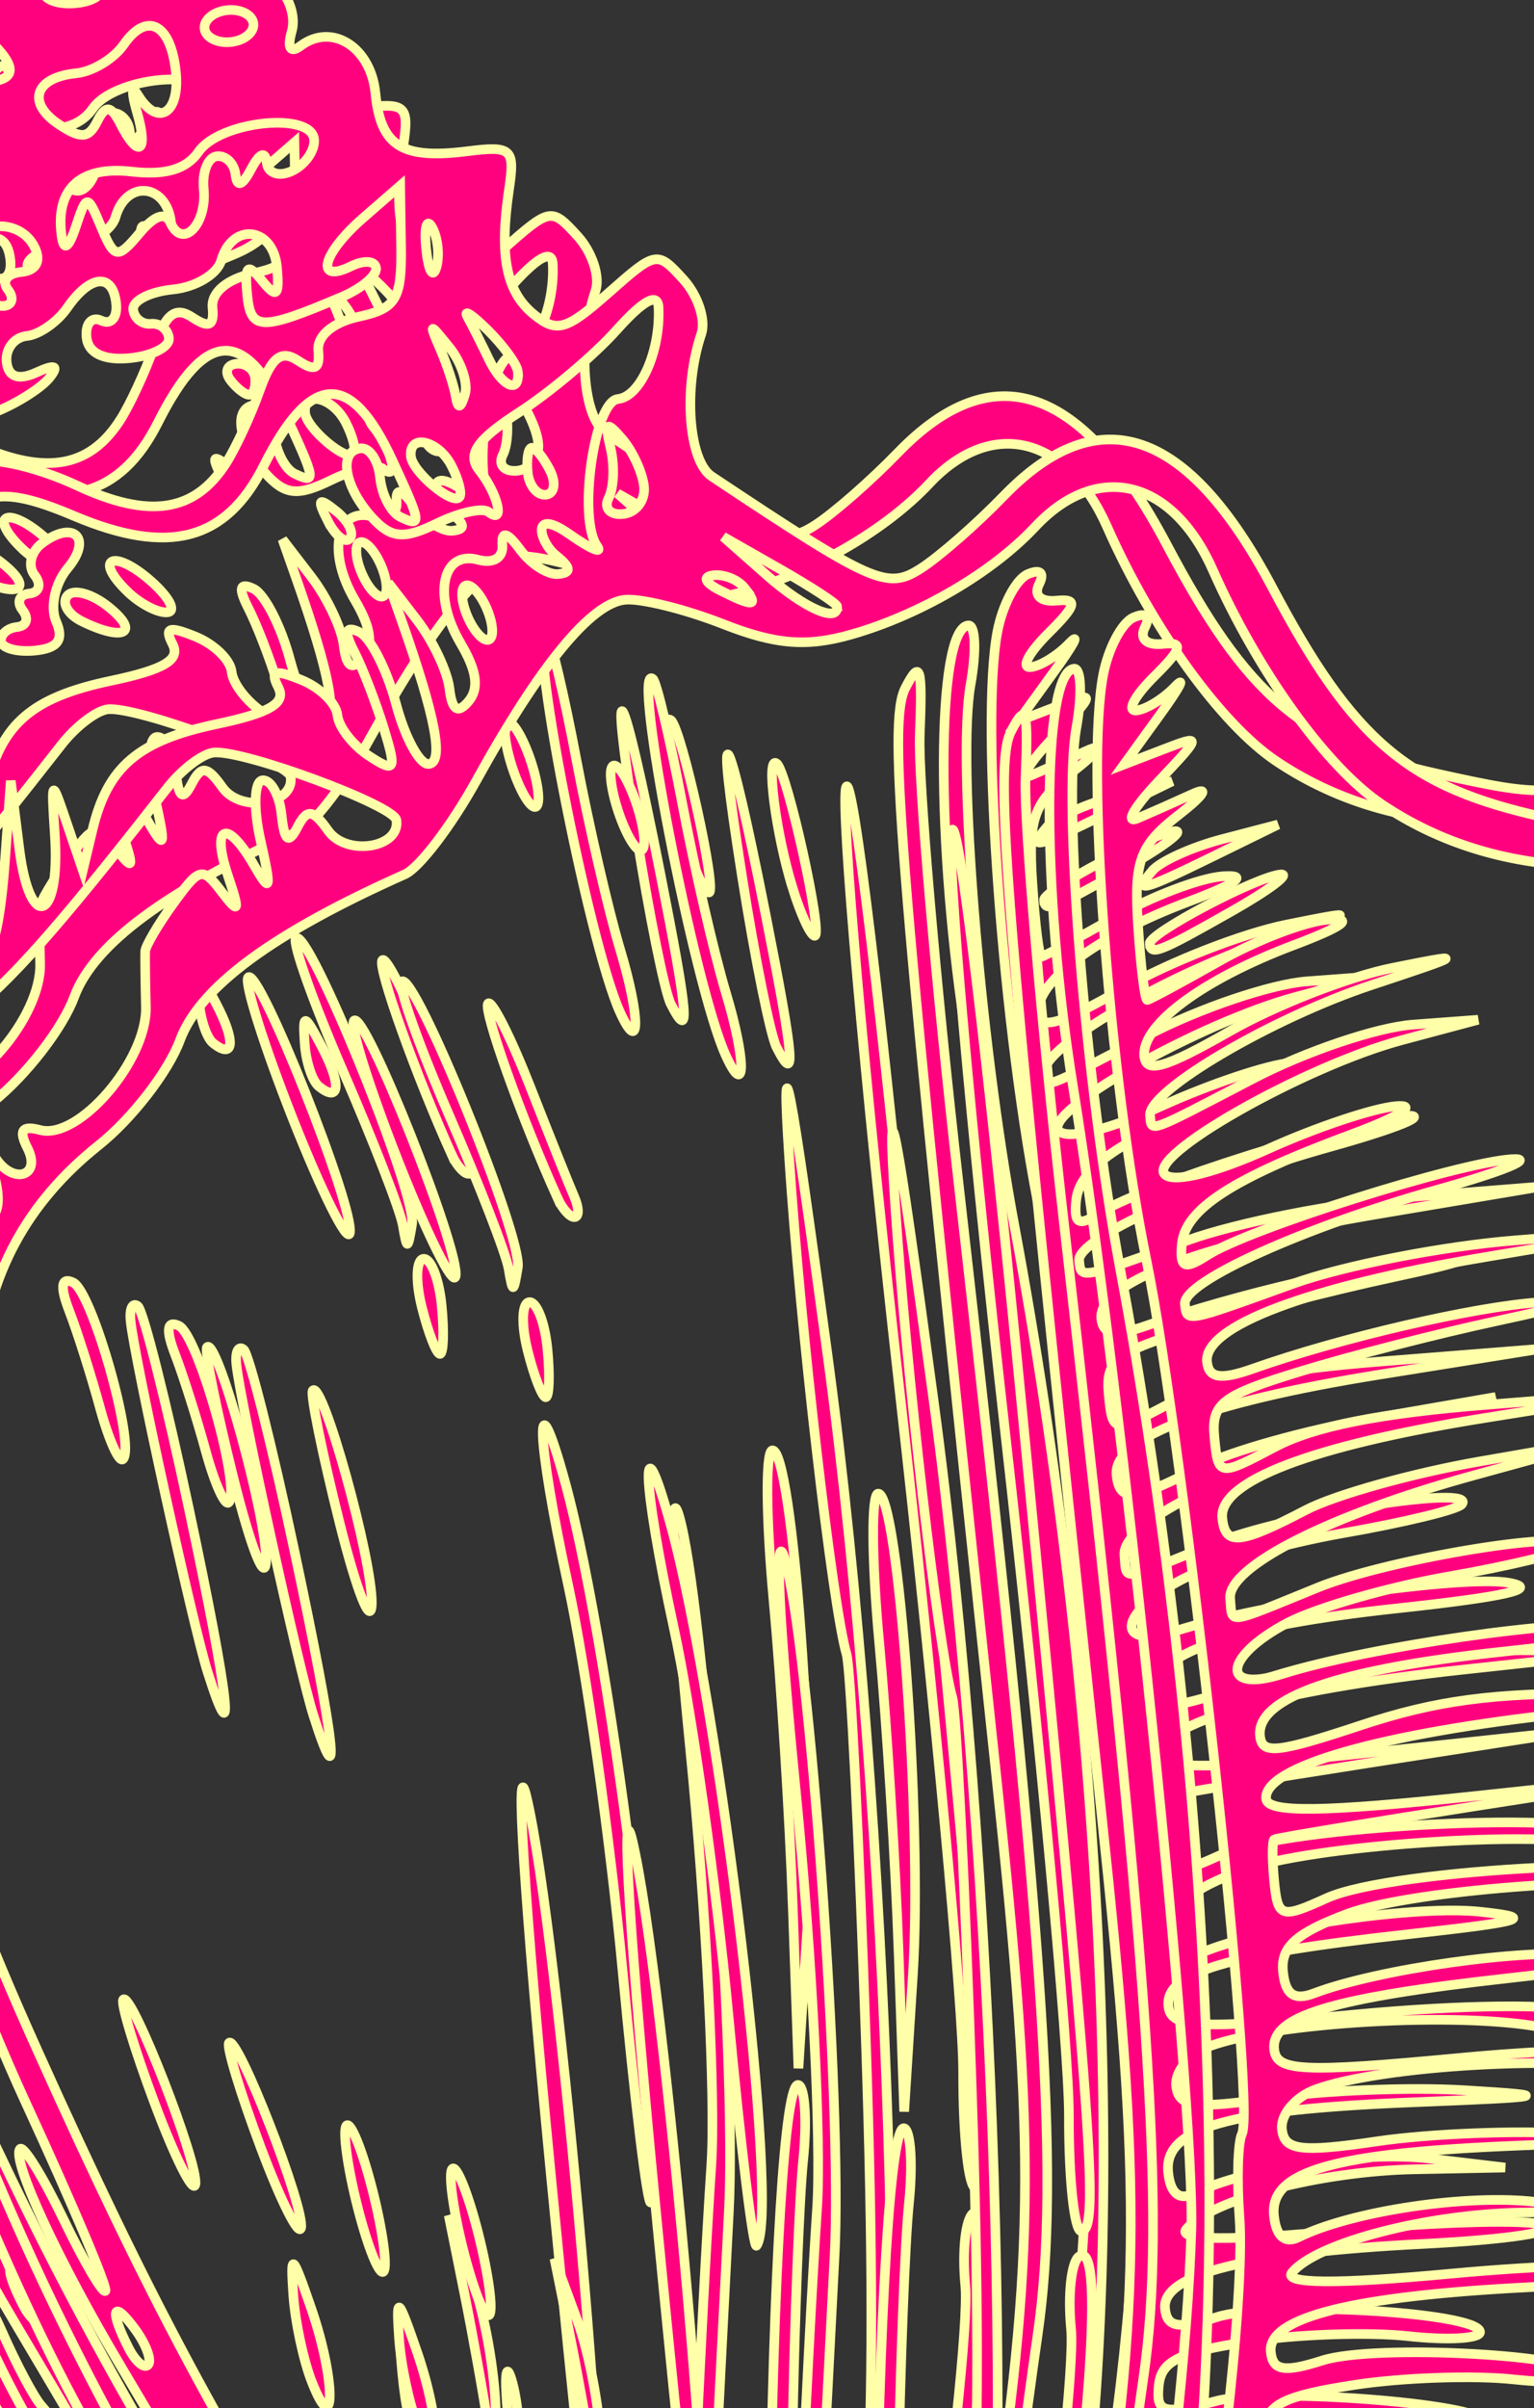
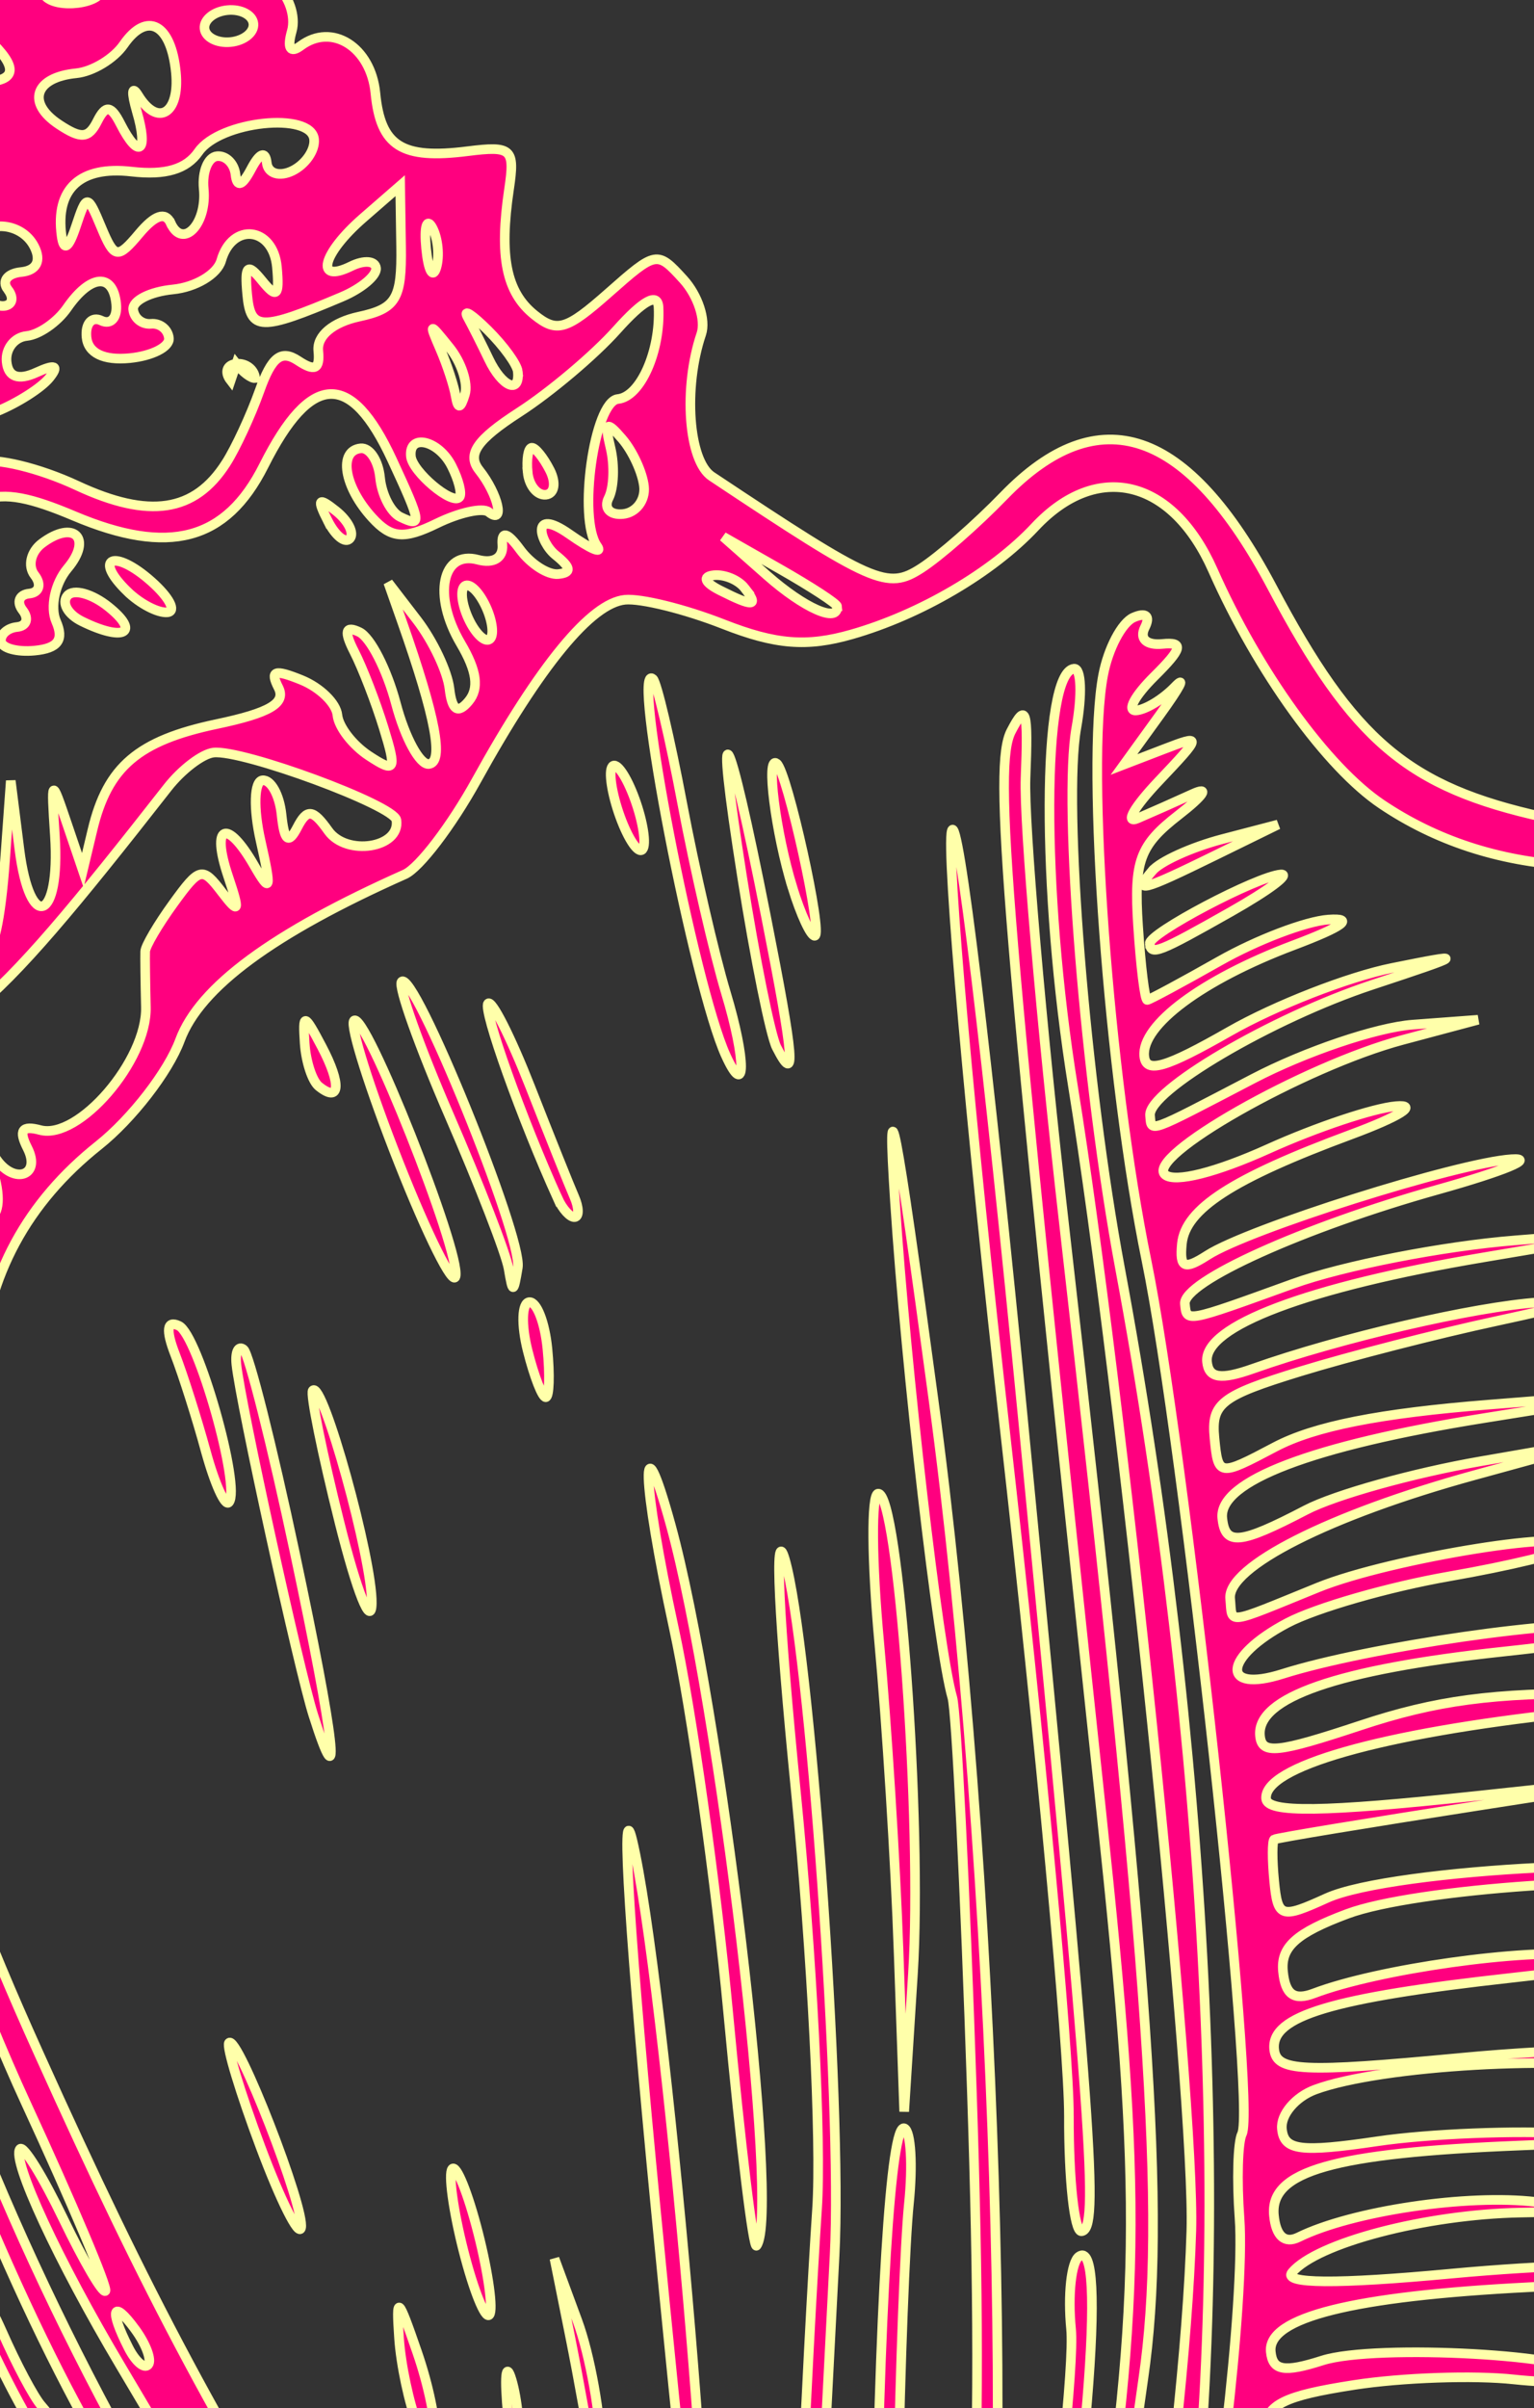
<svg xmlns="http://www.w3.org/2000/svg" width="319.095" height="500.629">
  <rect width="100%" height="100%" fill="#333333" stroke="none" />
  <title>Pink yellow Conch Shell 2</title>
  <g>
    <title>Layer 1</title>
-     <path d="m86.866,830.641l-11.429,-17.488l1.005,-39.478c1.777,-69.84 -11.822,-115.7 -47.296,-159.492c-9.419,-11.628 -19.136,-22.662 -21.593,-24.519c-7.499,-5.669 -34.651,-48.644 -49.42,-78.22c-7.681,-15.38 -18.392,-42.326 -23.803,-59.88c-17.19,-55.767 -27.561,-93.687 -27.561,-100.779c0,-14.894 -21.409,-51.169 -41.346,-70.06c-10.961,-10.384 -21.468,-22.841 -23.349,-27.684c-2.934,-7.551 -2.141,-9.963 5.579,-16.964c7.021,-6.368 12.697,-8.162 25.816,-8.162l16.818,0l-7.093,-11.231c-3.901,-6.177 -7.093,-14.168 -7.093,-17.758c0,-8.712 12.809,-19.786 26.054,-22.524c24.613,-5.088 37.324,-38.712 16.562,-43.811c-9.984,-2.452 -20.201,-13.075 -17.179,-17.861c5.298,-8.388 23.244,-14.138 37.567,-12.036c12.537,1.84 15.064,1.124 19.505,-5.523c10.041,-15.03 10.653,-22.668 2.498,-31.164c-6.547,-6.82 -6.98,-8.729 -3.035,-13.38c3.206,-3.78 7.927,-4.898 15.568,-3.684c13.112,2.082 17.868,-4.938 7.898,-11.658c-9.127,-6.152 -3.58,-13.368 10.822,-14.077c11.663,-0.574 17.645,-8.966 9.781,-13.722c-4.649,-2.811 5.496,-14.985 12.487,-14.985c6.012,0 5.793,-3.168 -0.706,-10.196c-4.829,-5.222 -4.539,-6.296 3.332,-12.354c4.741,-3.65 10.15,-10.573 12.019,-15.384c4.08,-10.501 6.783,-10.811 18.127,-2.079c4.765,3.668 11.002,6.669 13.86,6.669c2.858,0 6.268,3.307 7.579,7.347c1.311,4.041 4.415,9.336 6.9,11.767c2.484,2.431 3.555,6.874 2.379,9.872c-1.348,3.437 -0.778,4.63 1.541,3.227c6.956,-4.207 14.516,1.676 14.516,11.295c0,11.094 4.089,14.269 17.884,13.885c9.273,-0.258 9.906,0.442 7.845,8.676c-3.445,13.761 -2.68,21.27 2.704,26.539c4.287,4.196 6.315,3.805 15.782,-3.044c10.728,-7.762 10.921,-7.778 15.77,-1.29c2.699,3.612 3.873,8.862 2.61,11.666c-4.858,10.772 -5.232,25.985 -0.731,29.657c31.374,25.589 34.055,27.092 41.495,23.27c4.061,-2.086 12.42,-8.073 18.575,-13.306c21.71,-18.454 39.484,-10.385 53.76,24.406c13.704,33.393 24.048,44.031 51.514,52.975c21.72,7.073 23.111,7.133 42.568,1.84c31.306,-8.517 38.557,-2.048 50.036,44.643c17.745,72.181 16.819,143.482 -3.181,245.084c-17.178,87.261 -26.914,123.332 -40.141,148.736c-13.914,26.72 -23.748,34.331 -49.179,38.063c-42.061,6.173 -59.471,55.692 -20.713,58.914c26.707,2.22 23.912,22.29 -7.116,51.128c-44.55,41.406 -90.882,50.25 -106.336,20.297c-6.828,-13.232 -18.142,-25.372 -23.645,-25.372c-2.352,0 -6.733,8.627 -9.738,19.173c-10.921,38.338 -15.78,47.698 -29.985,57.767c-7.57,5.366 -16.439,9.756 -19.711,9.756c-3.451,0 -10.748,-7.344 -17.378,-17.488zm20.941,3.953c0,-1.943 -1.533,-2.604 -3.407,-1.471c-1.874,1.134 -3.407,2.723 -3.407,3.531c0,0.809 1.533,1.471 3.407,1.471c1.874,0 3.407,-1.59 3.407,-3.531zm28.035,-22.448c3.565,-7.869 10.955,-31.877 16.421,-53.351c5.467,-21.474 16.647,-61.926 24.845,-89.894c8.198,-27.968 13.929,-50.85 12.734,-50.85c-4.829,0 -45.498,118.644 -51.609,150.558c-5.743,30 -9.92,41.622 -7.607,21.167c2.964,-26.221 30.829,-120.772 45.693,-155.053c14.141,-32.609 37.588,-124.796 43.559,-171.251c3.476,-27.057 2.628,-176.086 -1.363,-239.175c-2.613,-41.32 1.906,-86.41 8.662,-86.41c1.511,0 1.184,5.538 -0.725,12.307c-4.361,15.457 -5.321,73.305 -1.871,112.736c8.634,98.656 3.614,204.408 -13.055,275.094c-1.429,6.059 -1.083,6.97 1.27,3.334c4.849,-7.492 16.925,-62.94 17.313,-79.493c0.187,-7.958 1.182,-15.804 2.213,-17.436c3.557,-5.633 1.958,-144.002 -2.111,-182.623c-4.101,-38.92 -2.583,-103.481 2.87,-122.036c1.582,-5.382 4.922,-10.454 7.423,-11.27c2.717,-0.887 3.589,0.033 2.169,2.284c-1.406,2.225 -0.051,3.767 3.31,3.767c4.517,0 4.032,1.352 -2.354,6.558c-4.424,3.607 -6.435,6.608 -4.466,6.669c1.967,0.061 5.778,-1.765 8.467,-4.057c2.689,-2.293 1.079,0.145 -3.578,5.416l-8.467,9.584l8.518,-2.356c8.284,-2.291 8.237,-2.111 -1.704,6.522c-5.622,4.883 -7.922,8.152 -5.111,7.264c2.811,-0.888 8.178,-2.666 11.926,-3.951c3.749,-1.285 2.251,0.541 -3.326,4.057c-8.709,5.49 -10.214,8.602 -10.65,22.023c-0.278,8.596 -0.098,15.63 0.399,15.63c0.499,0 7.591,-2.968 15.761,-6.596c8.169,-3.628 18.686,-6.495 23.372,-6.371c5.596,0.148 2.934,1.728 -7.764,4.607c-19.525,5.255 -33.125,13.435 -33.125,19.922c0,3.673 4.092,2.908 18.166,-3.398c9.991,-4.476 25.708,-8.903 34.926,-9.838c15.87,-1.61 15.629,-1.445 -4.548,3.114c-21.383,4.831 -48.544,17.428 -48.544,22.515c0,3.568 -1.257,3.882 22.149,-5.553c11.243,-4.532 26.578,-8.1 34.073,-7.928l13.63,0.313l-16.082,2.651c-20.929,3.451 -55.981,19.09 -51.811,23.116c1.905,1.84 10.566,0.53 21.893,-3.309c10.307,-3.494 22.574,-6.302 27.259,-6.241c4.819,0.062 0.523,2.214 -9.889,4.954c-25.416,6.688 -35.82,12.052 -37.225,19.195c-0.975,4.956 -0.035,5.49 5.069,2.874c9.052,-4.638 53.647,-14.066 64.867,-13.713c5.251,0.166 -1.859,2.321 -15.801,4.791c-28.515,5.049 -54.724,13.922 -54.724,18.525c0,3.914 -0.426,3.951 22.699,-1.943c10.816,-2.757 31.917,-4.78 47.018,-4.507l27.395,0.494l-34.227,2.377c-37.127,2.578 -59.478,8.593 -59.478,16.005c0,3.46 2.464,4.083 9.37,2.372c18.619,-4.611 47.135,-8.358 60.482,-7.947c9.991,0.307 7.586,1.109 -9.009,3.004c-12.452,1.423 -31.235,4.333 -41.741,6.467c-16.902,3.434 -19.102,4.819 -19.102,12.026c0,8.066 0.119,8.096 12.342,3.098c8.576,-3.506 22.355,-4.862 45.148,-4.444l32.807,0.603l-34.074,2.091c-36.181,2.22 -56.223,7.698 -56.223,15.369c0,5.855 3.039,5.863 17.473,0.041c6.319,-2.55 22.99,-5.491 37.046,-6.538l25.555,-1.903l-27.07,4.656c-30.685,5.278 -53.005,13.952 -53.005,20.596c0,5.418 -1.826,5.471 18.43,-0.542c15.651,-4.646 56.462,-7.118 52.433,-3.176c-1.006,0.984 -12.264,2.575 -25.019,3.535c-12.755,0.96 -28.288,3.829 -34.518,6.377c-13.955,5.706 -15.377,13.279 -1.957,10.426c18.284,-3.888 60.619,-5.795 69.773,-3.144c6.351,1.84 -1.195,2.791 -23.852,3.008c-34.414,0.329 -51.884,4.534 -51.884,12.493c0,3.947 3.144,3.927 21.093,-0.132c16.085,-3.635 28.018,-4.052 50.259,-1.751l29.167,3.017l-36.59,0.392c-38.839,0.416 -63.926,4.982 -63.934,11.636c-0.003,2.972 11.474,3.938 43.445,3.653l43.45,-0.387l-42.594,2.423c-23.426,1.333 -42.976,2.631 -43.445,2.887c-0.468,0.256 -0.852,4.138 -0.852,8.627c0,7.675 0.63,7.949 10.531,4.571c14.16,-4.831 77.044,-1.834 82.493,3.931c3.281,3.471 2.742,3.855 -2.726,1.947c-13.441,-4.686 -61.284,-6.079 -75.815,-2.206c-10.983,2.926 -14.482,5.493 -14.482,10.624c0,4.837 1.7,6.303 5.963,5.146c13.807,-3.747 44.415,-5.047 57.075,-2.422c11.637,2.412 9.335,2.882 -15.759,3.208c-37.77,0.494 -50.687,3.034 -50.682,9.971c0.003,4.672 5.284,5.438 38.334,5.558c22.525,0.082 42.389,1.839 48.173,4.261c15.018,6.289 8.944,7.633 -9.691,2.145c-16.755,-4.934 -55.061,-6.473 -69.152,-2.778c-4.216,1.106 -7.669,4.461 -7.672,7.457c-0.006,4.519 3.332,5.284 19.592,4.492c10.78,-0.525 28.799,0.513 40.044,2.304c18.67,2.976 17.737,3.102 -10.769,1.457c-38.694,-2.232 -52.268,0.231 -52.268,9.485c0,4.361 1.661,6.137 4.675,5.006c11.584,-4.351 35.827,-5.562 49.844,-2.492l15.333,3.359l-18.741,-1.465c-19.67,-1.538 -42.783,2.16 -48.505,7.759c-2.23,2.181 8.931,3.359 32.859,3.467c19.929,0.091 38.557,1.437 41.396,2.99c2.982,1.634 -7.763,2.222 -25.469,1.393c-36.691,-1.716 -54.8,0.968 -54.8,8.12c0,3.98 2.333,4.615 10.504,2.858c11.348,-2.439 54.238,4.18 54.238,8.37c0,1.404 -6.723,1.149 -14.939,-0.566c-8.216,-1.715 -23.152,-2.658 -33.19,-2.097c-14.748,0.826 -18.488,2.236 -19.482,7.348c-1.086,5.582 0.286,6.085 11.652,4.281c11.81,-1.875 58.257,6.595 54.786,9.991c-0.781,0.764 -11.315,-0.396 -23.411,-2.577c-23.979,-4.324 -46.972,-1.903 -46.972,4.946c0,3.166 3.425,3.737 12.777,2.13c12.698,-2.181 53.878,6.402 65.383,13.628c4.363,2.741 4.401,3.064 0.21,1.798c-46.618,-14.091 -74.97,-14.625 -82.123,-1.547c-3.66,6.691 -3.233,6.918 9.329,4.962c8.431,-1.314 22.351,0.317 38.719,4.534c14.056,3.622 19.422,5.77 11.926,4.771c-36.174,-4.818 -48.44,-5.237 -57.074,-1.954c-16.136,6.137 -10.372,9.51 18.816,11.009c29.058,1.492 53.44,9.752 56.435,19.118c1.012,3.164 -1.894,2.353 -8.79,-2.453c-12.751,-8.885 -39.149,-14.672 -60.709,-13.307c-19.18,1.214 -25.666,9.368 -7.452,9.368c11.724,0 50.973,11.198 60.477,17.253c3.945,2.514 3.556,2.77 -1.704,1.12c-47.592,-14.919 -73.26,-18.435 -73.26,-10.037c0,3.566 3.67,4.988 12.779,4.953c12.277,-0.045 60.108,13.197 57.363,15.883c-0.734,0.719 -11.611,-1.8 -24.171,-5.597c-23.401,-7.073 -49.378,-9.178 -49.378,-4.002c0,1.596 9.542,4.738 21.205,6.983c19.719,3.797 57.49,19.624 47.66,19.972c-2.417,0.085 -10.161,-2.723 -17.209,-6.241c-13.253,-6.617 -47.957,-14.18 -52.489,-11.439c-6.404,3.872 -1.493,7.832 9.716,7.832c12.439,0 58.086,18.938 54.383,22.561c-1.105,1.082 -7.741,-1.187 -14.748,-5.039c-16.133,-8.871 -43.175,-15.628 -50.915,-12.722c-5.071,1.905 -5.204,2.677 -0.914,5.331c2.758,1.707 8.932,3.127 13.719,3.155c7.791,0.045 40.705,17.469 40.705,21.548c0,0.9 -8.775,-2.818 -19.499,-8.263c-21.275,-10.802 -39.921,-12.923 -43.067,-4.899c-1.434,3.659 0.426,5.002 6.929,5.002c10.213,0 38.599,12.978 38.599,17.647c0,1.72 -3.56,0.844 -7.913,-1.947c-4.352,-2.79 -14.439,-6.987 -22.416,-9.326c-12.244,-3.59 -14.985,-3.508 -17.591,0.523c-4.797,7.417 -4.143,8.132 11.29,12.356c7.965,2.18 18.315,7.01 23.001,10.732c9.173,7.289 7.474,6.866 -18.287,-4.552c-12.494,-5.537 -22.671,-5.399 -22.545,0.307c0.033,1.432 8.512,6.186 18.843,10.563c10.332,4.377 18.026,8.7 17.101,9.607c-0.926,0.906 -6.954,-0.799 -13.395,-3.79c-12.984,-6.03 -26.014,-7.161 -26.014,-2.261c0,1.748 5.228,5.606 11.616,8.573c6.389,2.967 14.439,8.605 17.89,12.529l6.273,7.136l-10.223,-6.252c-5.622,-3.437 -13.563,-8.357 -17.644,-10.933c-6.672,-4.209 -7.804,-3.985 -11.195,2.214c-3.121,5.708 -2.778,6.896 1.99,6.896c7.113,0 28.553,15.619 28.553,20.8c0,2.083 -4.216,-0.074 -9.37,-4.797c-5.154,-4.721 -12.691,-9.565 -16.75,-10.763c-13.161,-3.883 -11.612,3.713 2.638,12.941c7.637,4.946 12.895,9.963 11.685,11.148c-1.212,1.186 -3.268,0.547 -4.573,-1.418c-1.303,-1.965 -5.984,-5.437 -10.403,-7.715c-11.929,-6.152 -16.688,0.728 -5.476,7.917c10.403,6.67 9.141,11.158 -1.337,4.754c-8.288,-5.065 -9.104,-4.414 -11.786,9.396c-1.813,9.333 -0.762,11.336 8.88,16.924c6.016,3.486 13.238,10.726 16.049,16.09c12.784,24.39 30.737,28.992 57.801,14.818l8.234,-4.312l-12.574,-9.87c-6.915,-5.429 -12.573,-11.531 -12.573,-13.559c0,-2.028 5.973,2.019 13.273,8.996c10.24,9.785 14.954,12.161 20.632,10.397c4.048,-1.257 6.774,-4.034 6.058,-6.172c-1.299,-3.872 -19.566,-17.149 -27.348,-19.876c-2.253,-0.789 -3.239,-2.356 -2.19,-3.479c1.048,-1.124 9.865,3.086 19.592,9.356c11.949,7.701 17.687,9.877 17.687,6.709c0,-2.579 -5.723,-8.495 -12.716,-13.146c-6.995,-4.651 -11.184,-8.457 -9.31,-8.457c1.874,0 9.033,3.741 15.909,8.313c6.876,4.572 14.595,7.526 17.157,6.565c6.101,-2.292 15.232,-17.687 16.735,-28.215c1.034,-7.248 -0.245,-8.472 -9.802,-9.375c-13.581,-1.283 -24.79,-14.22 -24.773,-28.587c0.028,-22.896 22.752,-42.51 55.046,-47.516c30.827,-4.779 46.602,-35.836 65.722,-129.398c6.65,-32.537 12.883,-60.413 13.852,-61.947c4.549,-7.202 12.27,-79.288 12.495,-116.645c0.291,-48.375 -4.774,-89.386 -14.826,-120.041c-9.255,-28.221 -14.89,-34.535 -28.298,-31.706c-37.378,7.886 -66.248,3.238 -87.239,-14.046c-10.615,-8.74 -22.959,-29.914 -30.201,-51.807c-6.542,-19.771 -21.741,-25.087 -35.97,-12.58c-9.736,8.557 -25.501,15.836 -40.105,18.517c-9.558,1.755 -15.948,0.613 -26.395,-4.716c-7.582,-3.867 -16.516,-7.031 -19.857,-7.031c-7.076,0 -18.885,11.802 -34.427,34.404c-6.075,8.835 -13.585,16.91 -16.687,17.944c-28.534,9.505 -44.792,19.207 -49.924,29.791c-3.038,6.265 -11.568,15.305 -18.957,20.09c-15.987,10.353 -25.597,24.591 -28.904,42.821c-1.331,7.335 -6.186,24.592 -10.789,38.346c-10.853,32.428 -9.196,51.95 8.962,105.58c18.053,53.318 29.154,80.007 56.351,135.48c12.402,25.297 28.657,63.56 36.122,85.029l13.572,39.036l-1.525,-36.679c-0.839,-20.173 -3.926,-53.185 -6.86,-73.359c-5.595,-38.47 -6.35,-47.064 -3.922,-44.689c4.345,4.252 16.641,110.546 17.008,147.025c0.234,23.274 1.67,43.532 3.191,45.016c1.521,1.484 2.251,-23.936 1.623,-56.492c-1.064,-55.117 0.808,-71.001 5.987,-50.804c1.182,4.609 1.395,13.236 0.473,19.173c-0.922,5.937 -0.272,13.421 1.443,16.63c1.716,3.209 1.868,5.835 0.338,5.835c-1.53,0 -2.969,15.381 -3.199,34.179l-0.417,34.179l4.389,-32.681c2.414,-17.975 5.549,-33.73 6.967,-35.012c1.418,-1.282 1.418,5.171 -0,14.342c-1.418,9.17 -3.673,42.181 -5.012,73.359c-1.338,31.177 -2.694,48.246 -3.013,37.929c-0.745,-24.098 -3.948,-39.597 -8.185,-39.597c-1.84,0 -2.632,1.876 -1.76,4.169c0.873,2.292 -0.15,18.557 -2.273,36.144c-2.122,17.587 -3.056,35.137 -2.074,39c0.982,3.863 7.144,12.986 13.693,20.273c13.813,15.368 17.623,14.166 28.053,-8.857zm75.891,-27.372c-1.157,-1.834 -0.482,-3.334 1.503,-3.334c1.984,0 3.609,1.5 3.609,3.334c0,1.834 -0.676,3.334 -1.503,3.334c-0.826,0 -2.45,-1.5 -3.609,-3.334zm8.728,-7.562c-8.182,-9.864 -8.193,-9.957 -0.659,-6.012c4.208,2.204 8.521,6.225 9.583,8.935c3.385,8.633 -0.354,7.407 -8.923,-2.923zm-94.272,-11.61c1.011,-16.669 -2.612,-24.077 -5.709,-11.672c-2.943,11.793 1.537,-48.062 4.805,-64.188c4.645,-22.922 15.948,-104.39 21.746,-156.72c6.608,-59.646 12.809,-98.204 15.531,-96.556c1.256,0.758 0.986,7.789 -0.597,15.624c-1.584,7.833 -5.128,33.75 -7.877,57.591c-7.912,68.645 -19.025,149.986 -23.938,175.221c-2.482,12.75 -3.158,23.18 -1.502,23.18c1.657,0 3.024,-2.626 3.039,-5.835c0.015,-3.209 6.202,-32.094 13.749,-64.189c21.032,-89.436 26.506,-125.211 31.836,-208.07c2.701,-41.997 4.458,-78.76 3.903,-81.695c-1.931,-10.214 -2.979,-68.921 -1.85,-103.703c0.884,-27.252 1.765,-18.015 3.975,41.681c3.594,97.045 -5.774,238.588 -19.2,290.1c-8.611,33.039 -32.468,138.506 -32.811,145.049c-0.41,7.839 -0.609,7.74 -3.325,-1.667c-2.527,-8.752 -2.695,-8.336 -1.337,3.336c0.852,7.335 1.677,15.588 1.83,18.339c0.154,2.751 3.083,-4.001 6.508,-15.005c3.425,-11.004 14.633,-43.265 24.906,-71.691c10.274,-28.426 19.786,-58.437 21.14,-66.69c1.353,-8.253 5.553,-27.009 9.333,-41.681c17.824,-69.192 20.089,-89.294 19.356,-171.725c-1.672,-187.878 -1.243,-218.263 3.183,-225.077c3.701,-5.699 3.998,-4.243 2.037,10.003c-1.261,9.17 -1.727,51.184 -1.036,93.366c2.591,157.978 1.17,207.263 -6.92,240.082c-4.068,16.506 -11.309,48.016 -16.091,70.023c-8.497,39.11 -16.909,66.22 -45.316,146.038c-7.7,21.634 -15.446,47.143 -17.215,56.686l-3.215,17.352l1.062,-17.505zm150.285,-16.119c-10.172,-8.334 -10.177,-8.355 -1.04,-4.429c5.051,2.17 9.987,5.992 10.967,8.494c2.309,5.887 2.129,5.813 -9.928,-4.065zm-105.63,-8.057c-1.157,-1.834 -0.482,-3.334 1.503,-3.334c1.984,0 3.609,1.5 3.609,3.334c0,1.834 -0.676,3.334 -1.503,3.334c-0.826,0 -2.45,-1.5 -3.609,-3.334zm109.038,-3.334c-1.158,-1.834 -0.482,-3.334 1.502,-3.334c1.985,0 3.609,1.5 3.609,3.334c0,1.834 -0.675,3.334 -1.502,3.334c-0.826,0 -2.45,-1.5 -3.609,-3.334zm-121.879,-106.97c1.205,-4.509 2.749,-6.021 3.6,-3.524c0.819,2.406 -0.13,5.959 -2.11,7.898c-2.529,2.474 -2.973,1.172 -1.49,-4.374zm-39.566,-11.869c-0.224,-7.592 1.798,-25.598 4.494,-40.014c2.697,-14.416 7.342,-43.467 10.324,-64.558c2.983,-21.09 7.293,-49.601 9.581,-63.354c2.286,-13.755 4.108,-52.769 4.046,-86.697c-0.064,-36.21 0.933,-56.179 2.416,-48.35c3.422,18.071 0.923,114.114 -3.775,145.05c-2.089,13.755 -7.018,46.766 -10.954,73.359c-12.119,81.889 -15.663,100.463 -16.132,84.564zm205.741,8.801c-1.158,-1.834 -0.572,-3.334 1.302,-3.334c1.873,0 4.355,1.5 5.514,3.334c1.157,1.834 0.572,3.334 -1.302,3.334c-1.874,0 -4.355,-1.5 -5.514,-3.334zm-161.852,-8.131c0,-1.416 6.901,-30.262 15.334,-64.103c8.433,-33.841 15.333,-67.355 15.333,-74.478c0,-7.123 1.388,-13.788 3.084,-14.814c6.355,-3.844 -2.613,45.558 -20.849,114.843c-9.101,34.579 -12.902,45.935 -12.902,38.551zm168.668,-1.872c-4.494,-1.89 -5.075,-2.928 -1.705,-3.049c2.811,-0.101 7.412,1.271 10.223,3.049c6.229,3.939 0.848,3.939 -8.518,0zm3.407,-10.003c-4.494,-1.89 -5.075,-2.928 -1.704,-3.05c2.811,-0.101 7.411,1.272 10.222,3.05c6.229,3.939 0.848,3.939 -8.518,0zm13.83,-5.108c-3.638,-2.693 -4.975,-4.896 -2.973,-4.896c2.003,0 5.551,2.251 7.884,5.003c5.306,6.256 3.637,6.22 -4.911,-0.106zm-272.885,-17.059c-1.229,-7.065 -5.161,-27.637 -8.738,-45.717c-3.577,-18.079 -6.348,-35.334 -6.158,-38.346c0.479,-7.558 12.714,46.377 16.523,72.834c3.358,23.33 2.049,32.366 -1.627,11.23zm20.961,-20.244c-1.171,-8.364 -1.872,-23.624 -1.557,-33.914c0.444,-14.488 0.825,-15.699 1.69,-5.369c3.167,37.787 5.277,49.266 8.22,44.715c2.501,-3.867 3.051,-3.729 3.094,0.776c0.029,3.013 -2.056,6.27 -4.633,7.239c-3.392,1.273 -5.273,-2.439 -6.815,-13.447zm248.316,12.401c-4.295,-1.807 -4.925,-2.866 -1.704,-2.866c2.811,0 8.178,1.29 11.926,2.866c4.295,1.807 4.925,2.865 1.704,2.865c-2.811,0 -8.178,-1.289 -11.926,-2.865zm15.333,-6.669c-3.071,-1.943 -3.491,-3.254 -1.053,-3.283c2.232,-0.029 5.006,1.449 6.164,3.283c2.615,4.139 1.436,4.139 -5.111,0zm3.407,-21.675c-4.685,-2.62 -6.895,-4.819 -4.911,-4.883c1.985,-0.065 6.585,2.085 10.223,4.777c8.413,6.227 5.725,6.281 -5.312,0.106zm-253.929,-101.028c0.045,-56.146 1.12,-88.067 2.605,-77.324c3.981,28.804 2.547,167.827 -1.774,172.056c-0.499,0.488 -0.872,-42.141 -0.831,-94.732zm-18.05,52.31c-0.338,-6.621 -1.357,-19.375 -2.266,-28.342l-1.652,-16.304l3.493,13.337c1.921,7.336 2.941,20.09 2.266,28.343c-1.083,13.232 -1.3,13.583 -1.842,2.966zm-16.723,-12.969c0,-8.253 0.665,-11.629 1.477,-7.504c0.812,4.127 0.812,10.879 0,15.006c-0.812,4.126 -1.477,0.749 -1.477,-7.502zm-18.908,0c-1.304,-4.585 -2.238,-12.838 -2.075,-18.34c0.269,-9.106 0.58,-8.816 3.465,3.241c3.601,15.049 2.378,28.341 -1.389,15.099zm13.024,-35.164c-1.303,-8.506 -1.603,-16.216 -0.666,-17.132c0.937,-0.917 2.77,5.292 4.074,13.798c1.303,8.505 1.603,16.215 0.666,17.131c-0.937,0.918 -2.77,-5.292 -4.074,-13.797zm128.084,-15.688c1.335,-13.295 1.611,-77.442 0.614,-142.548c-0.998,-65.106 -0.497,-121.645 1.112,-125.643c1.703,-4.232 2.891,47.312 2.846,123.375c-0.09,149.422 -0.589,168.991 -4.312,168.991c-1.479,0 -1.595,-10.879 -0.26,-24.175zm-68.46,-27.763c0.11,-27.369 -1.451,-63.855 -3.47,-81.077c-3.669,-31.31 -2.716,-45.47 1.439,-21.399c6.577,38.095 8.836,144.94 3.188,150.826c-0.745,0.777 -1.266,-20.98 -1.157,-48.351zm194.997,46.589c1.132,-1.108 4.071,-1.227 6.531,-0.263c2.718,1.065 1.911,1.854 -2.059,2.015c-3.592,0.145 -5.604,-0.643 -4.472,-1.751zm-294.532,-28.709c-3.08,-11.529 -5.069,-21.497 -4.42,-22.153c1.843,-1.862 12.471,35.919 11.175,39.725c-0.635,1.864 -3.675,-6.043 -6.755,-17.572l0,0zm136.056,-27.63c1.144,-18.339 2.148,-47.224 2.231,-64.188c0.083,-16.964 1.331,-30.844 2.774,-30.844c4.233,0 2.512,69.206 -2.489,100.034l-4.597,28.343l2.082,-33.345zm226.626,-47.03c1.132,-1.108 4.071,-1.227 6.531,-0.262c2.718,1.064 1.911,1.854 -2.059,2.014c-3.592,0.145 -5.604,-0.643 -4.472,-1.751zm-343.018,-13.585c-2.099,-9.866 -8.794,-66.015 -8.842,-74.152c-0.015,-2.598 0.798,-3.916 1.807,-2.928c1.009,0.987 3.927,20.368 6.483,43.07c4.488,39.846 4.71,53.563 0.552,34.01zm342.095,2.263c-6.849,-2.147 -7.182,-2.689 -1.704,-2.768c3.748,-0.054 9.882,1.191 13.629,2.768c8.684,3.651 -0.275,3.651 -11.926,0zm3.407,-10.003c-7.018,-2.2 -7.318,-2.72 -1.704,-2.951c3.748,-0.155 9.114,1.173 11.926,2.951c5.971,3.775 1.826,3.775 -10.222,0zm-336.201,-31.676c-2.188,-14.671 -3.472,-27.169 -2.853,-27.774c2.242,-2.194 8.969,36.25 7.914,45.229c-0.603,5.133 -2.845,-2.6 -5.06,-17.455zm319.977,16.046c3.257,-0.835 9.391,-0.866 13.629,-0.068c4.239,0.797 1.572,1.48 -5.923,1.518c-7.497,0.037 -10.964,-0.616 -7.706,-1.45zm6.925,-16.396c1.132,-1.108 4.07,-1.227 6.531,-0.263c2.718,1.065 1.911,1.854 -2.059,2.015c-3.592,0.145 -5.604,-0.643 -4.472,-1.751zm-353.136,-17.047c-1.186,-6.939 -3.165,-16.227 -4.398,-20.64c-1.476,-5.281 -1.003,-7.274 1.383,-5.832c3.747,2.266 9.608,34.745 6.771,37.522c-0.88,0.861 -2.57,-4.112 -3.755,-11.05zm358.111,6.871c2.307,-0.913 6.906,-0.969 10.222,-0.124c3.316,0.846 1.428,1.593 -4.195,1.661c-5.622,0.069 -8.335,-0.623 -6.027,-1.537zm0,-10.003c2.307,-0.914 6.906,-0.97 10.222,-0.124c3.316,0.846 1.428,1.593 -4.195,1.661c-5.622,0.067 -8.335,-0.623 -6.027,-1.537zm-289.441,-11.151c-0.825,-5.502 -0.232,-10.003 1.317,-10.003c1.549,0 2.817,4.501 2.817,10.003c0,5.502 -0.593,10.003 -1.317,10.003c-0.724,0 -1.992,-4.501 -2.817,-10.003zm-22.885,-41.534c-4.494,-15.68 -7.376,-29.288 -6.404,-30.239c2.369,-2.318 17.511,50.129 15.867,54.957c-0.71,2.084 -4.969,-9.038 -9.463,-24.718zm20.599,24.2c-0.217,-3.115 -4.341,-17.885 -9.163,-32.823c-4.822,-14.938 -8.053,-27.859 -7.18,-28.713c2.682,-2.625 19.922,55.327 18.28,61.45c-1.425,5.314 -1.571,5.32 -1.937,0.086zm284.977,1.788c2.343,-0.926 6.176,-0.926 8.518,0c2.343,0.924 0.426,1.682 -4.259,1.682c-4.686,0 -6.602,-0.757 -4.259,-1.682zm-273.374,-15.298c-5.845,-17.186 -11.714,-40.57 -10.485,-41.773c0.82,-0.802 3.986,7.331 7.037,18.073c3.05,10.743 6.16,21.407 6.91,23.7c0.75,2.293 0.597,4.168 -0.34,4.168c-0.937,0 -2.342,-1.875 -3.121,-4.168zm37.68,-26.198c-5.17,-15.074 -11.644,-83.809 -7.479,-79.393c0.722,0.764 2.321,12.643 3.556,26.398c1.234,13.755 3.578,31.761 5.208,40.014c2.845,14.404 2.029,22.645 -1.285,12.982zm10.667,-0.69c-1.007,-2.568 -2.666,-18.763 -3.689,-35.989c-2.238,-37.714 0.081,-32.859 4.151,8.693c2.968,30.307 2.876,35.807 -0.462,27.296zm-95.555,-1.176c-1.249,-1.223 -2.174,-5.349 -2.056,-9.17c0.199,-6.388 0.479,-6.304 3.481,1.04c3.337,8.164 2.645,12.113 -1.425,8.13zm174.914,-12.737c0,-2.123 23.557,-11.737 28.528,-11.642c2.113,0.04 -2.842,3.041 -11.01,6.669c-15.844,7.036 -17.517,7.51 -17.517,4.973zm-72.833,-18.801c-2.393,-11.704 -2.863,-28.106 -0.745,-25.981c2.023,2.031 6.161,36.401 4.382,36.401c-0.829,0 -2.466,-4.689 -3.637,-10.42zm74.814,3.814c1.839,-1.8 8.662,-4.119 15.163,-5.155l11.819,-1.883l-13.629,5.105c-16.11,6.033 -17.792,6.276 -13.353,1.933zm-109.071,-21.975c-1.253,-4.887 -1.512,-9.635 -0.576,-10.552c0.938,-0.917 2.73,2.331 3.983,7.218c1.253,4.887 1.511,9.635 0.575,10.552c-0.937,0.917 -2.73,-2.331 -3.982,-7.218zm-43.473,627.405c-0.069,-11.764 0.834,-22.91 2.008,-24.769c5.049,-7.994 2.317,-60.121 -4.659,-88.889c-8.546,-35.245 -23.258,-80.558 -29.23,-90.031c-2.313,-3.668 -5.983,-12.164 -8.157,-18.88c-2.174,-6.716 -7.714,-15.893 -12.311,-20.392c-4.597,-4.499 -13.125,-18.51 -18.951,-31.136c-5.826,-12.627 -14.824,-31.96 -19.995,-42.964c-10.763,-22.902 -18.434,-44.826 -16.386,-46.831c0.769,-0.752 4.169,6.174 7.556,15.391c3.387,9.218 6.642,16.286 7.234,15.708c0.592,-0.579 -5.097,-18.782 -12.64,-40.451c-7.544,-21.67 -15.94,-53.155 -18.659,-69.968c-5.879,-36.356 -17.524,-75.39 -33.662,-112.836c-6.476,-15.026 -11.156,-27.925 -10.4,-28.664c0.756,-0.74 3.055,1.729 5.11,5.486c2.203,4.028 5.792,6.058 8.747,4.948c5.427,-2.038 6.389,-0.17 22.561,43.784c5.393,14.656 9.851,30.412 9.908,35.012c0.091,7.319 0.54,7.631 3.596,2.495c4.018,-6.753 -2.879,-37.17 -14.015,-61.804c-3.742,-8.278 -6.237,-15.607 -5.545,-16.285c2.854,-2.793 9.008,8.733 16.883,31.62c4.596,13.354 9.066,24.977 9.935,25.827c4.219,4.129 -0.923,-25.668 -7.222,-41.846c-3.927,-10.087 -7.141,-19.765 -7.142,-21.507c-0.003,-6.253 5.949,3.253 11.999,19.162c7.515,19.759 14.344,16.19 7.3,-3.815c-2.681,-7.616 -3.671,-13.846 -2.199,-13.846c1.472,0 4.319,4.614 6.328,10.254c4.08,11.452 10.798,10.601 8.582,-1.087c-0.782,-4.125 -0.51,-5.624 0.604,-3.331c3,6.173 9.353,5.063 6.895,-1.205c-1.502,-3.829 -0.641,-4.822 2.997,-3.456c7.731,2.903 23.565,-12.218 24.381,-23.284c0.388,-5.263 0.83,-10.464 0.982,-11.559c0.152,-1.095 3.217,-5.309 6.811,-9.364c6.186,-6.98 6.734,-7.052 10.269,-1.344c3.114,5.027 3.382,4.505 1.615,-3.14c-2.557,-11.061 0.927,-12.093 5.632,-1.667c2.807,6.22 3.116,5.365 1.808,-5.002c-0.868,-6.877 -0.14,-12.504 1.616,-12.504c1.756,0 3.217,3.376 3.245,7.503c0.038,5.535 0.828,6.305 3.009,2.934c2.403,-3.712 3.591,-3.459 6.341,1.349c3.249,5.682 14.615,5.012 14.317,-0.844c-0.158,-3.109 -30.401,-17.75 -36.497,-17.668c-2.343,0.031 -6.943,2.872 -10.222,6.313c-43.359,45.487 -50.894,50.43 -76.868,50.43c-8.196,0 -22.428,-2.235 -31.628,-4.966c-9.2,-2.731 -20.637,-4.982 -25.416,-5.002c-18.277,-0.076 -22.664,16.991 -7.771,30.227l9.097,8.084l-5.689,-8.245c-3.128,-4.535 -5.688,-9.595 -5.688,-11.245c0,-5.957 10.734,5.888 15.91,17.557c2.912,6.565 5.983,10.163 6.825,7.994c0.842,-2.168 -0.976,-8.685 -4.039,-14.481c-5.683,-10.755 -5.265,-16.848 0.63,-9.167c12.828,16.716 35.634,97.207 47.498,167.638c7.54,44.758 27.293,101.456 52.278,150.05c11.315,22.008 20.579,40.908 20.587,42c0.041,5.813 -18.723,0.087 -23.411,-7.143l-5.306,-8.181l7.985,6.669c7.749,6.472 7.702,6.126 -1.574,-11.67c-5.258,-10.087 -12.353,-22.322 -15.768,-27.191c-8.351,-11.905 -7.831,-20.044 0.607,-9.488c9.047,11.318 8.496,6.36 -1.42,-12.791c-14.863,-28.703 -31.613,-81.502 -39.312,-123.922c-10.904,-60.075 -18.095,-92.269 -19.623,-87.845c-0.732,2.119 1.048,12.839 3.957,23.822c6.332,23.912 6.403,25.076 1.348,22.02c-2.83,-1.711 -3.31,0.698 -1.704,8.556c1.23,6.016 2.259,14.127 2.288,18.025c0.043,5.897 0.649,6.247 3.609,2.083c2.586,-3.637 2.95,-1.105 1.332,9.286c-1.252,8.041 -0.743,16.057 1.165,18.339c1.864,2.23 3.087,11.555 2.719,20.725c-0.795,19.773 13.338,67.519 28.647,96.78c14.006,26.77 21.564,39.541 24.777,41.868c1.469,1.064 1.841,4.064 0.826,6.669c-1.025,2.63 7.924,18.241 20.134,35.124c12.089,16.714 26.888,41.131 32.887,54.26c5.999,13.131 11.476,23.316 12.171,22.637c2.19,-2.143 -26.139,-66.018 -34.829,-78.533c-9.692,-13.958 -10.233,-16.768 -3.027,-15.734c5.982,0.859 18.812,19.897 20.342,30.183c0.558,3.748 5.846,18.772 11.752,33.386c5.906,14.614 9.969,29.447 9.029,32.964c-0.94,3.517 0.847,13.319 3.972,21.78c4.396,11.907 5.681,27.261 5.682,67.903c0.001,28.886 1.074,52.519 2.385,52.519c1.311,0 2.327,-9.626 2.257,-21.389zm-114.741,-315.597c-4.405,-11.117 -7.233,-20.971 -6.285,-21.898c0.948,-0.928 3.609,4.042 5.914,11.042c2.305,7 5.287,14.229 6.625,16.062c4.193,5.743 6.798,15.006 4.22,15.006c-1.356,0 -6.07,-9.095 -10.474,-20.211zm227.504,121.078c10.005,-31.872 12.167,-50.885 2.56,-22.507c-8.212,24.257 -13.265,45.015 -10.958,45.015c0.734,0 4.514,-10.128 8.398,-22.508zm-206.304,-40.847c-8.723,-12.837 -16.442,-23.341 -17.152,-23.341c-2.304,0 8.229,17.979 19.045,32.51c16.763,22.521 15.507,16.438 -1.893,-9.169zm-18.268,-43.348c-3.824,-7.336 -7.72,-13.338 -8.657,-13.338c-0.937,0 1.425,6.001 5.25,13.338c3.824,7.336 7.72,13.338 8.657,13.338c0.937,0 -1.425,-6.001 -5.25,-13.338zm-13.207,-7.558c-3.365,-3.269 -3.757,-2.886 -1.908,1.866c1.28,3.288 3.185,5.139 4.234,4.113c1.049,-1.027 0.002,-3.717 -2.327,-5.979zm-6.822,-14.7c-4.017,-6.76 -4.987,-4.595 -1.699,3.789c1.169,2.98 2.842,4.716 3.72,3.857c0.877,-0.858 -0.032,-4.299 -2.021,-7.646zm1.409,-22.757c-4.281,-12.838 -10.43,-34.595 -13.665,-48.35c-8.191,-34.834 -12.139,-45.602 -9.78,-26.676c3.303,26.496 26.345,103.231 29.927,99.663c0.716,-0.713 -2.201,-11.8 -6.482,-24.637zm-6.936,5.002c-1.279,-3.944 -3.093,-6.421 -4.03,-5.504c-0.937,0.917 -0.657,4.894 0.622,8.839c1.279,3.944 3.093,6.422 4.03,5.504c0.937,-0.917 0.657,-4.894 -0.622,-8.839zm49.824,-5.585c-4.017,-6.759 -4.987,-4.596 -1.699,3.789c1.169,2.979 2.842,4.715 3.72,3.857c0.877,-0.859 -0.032,-4.3 -2.021,-7.646zm-63.879,-40.681c-1.197,-5.858 -2.887,-9.957 -3.755,-9.107c-0.868,0.849 -0.52,6.26 0.774,12.025c3.069,13.675 5.822,10.981 2.982,-2.918zm-6.034,-22.855c-1.132,-1.108 -1.938,0.861 -1.79,4.376c0.163,3.885 0.971,4.675 2.059,2.015c0.984,-2.407 0.863,-5.283 -0.269,-6.391l-0,0zm-8.956,-39.709c-3.998,-16.252 -11.673,-38.554 -17.056,-49.557c-9.731,-19.892 -34.431,-49.185 -44.195,-52.416c-2.811,-0.929 -4.05,-2.81 -2.752,-4.178c1.298,-1.368 7.431,0.961 13.629,5.177c11.06,7.519 11.15,7.526 4.78,0.363c-3.57,-4.014 -4.862,-7.3 -2.872,-7.3c4.153,0 28.307,27.595 35.024,40.015c2.48,4.584 8.038,18.089 12.352,30.009c4.314,11.921 7.876,19.105 7.915,15.964c0.116,-9.208 -13.589,-42.335 -26.285,-63.533c-14.232,-23.764 -12.292,-29.745 2.33,-7.182c11.866,18.31 13.638,17.354 3.582,-1.935c-7.754,-14.873 -8.408,-18.029 -3.067,-14.8c2.702,1.634 2.735,0.416 0.121,-4.364c-6.347,-11.606 -39.199,-14.653 -51.646,-4.789l-7.645,6.058l24.392,26.454c25.222,27.355 37.029,47.763 44.242,76.471c8.595,34.212 11.132,42.312 12.755,40.724c0.916,-0.897 -1.606,-14.927 -5.603,-31.181zm8.956,3.03c-1.132,-1.108 -1.938,0.861 -1.79,4.376c0.163,3.885 0.971,4.675 2.059,2.015c0.984,-2.407 0.863,-5.283 -0.269,-6.391l-0,0zm6.815,-46.682c-1.132,-1.108 -1.938,0.861 -1.79,4.376c0.163,3.885 0.971,4.675 2.059,2.015c0.984,-2.407 0.863,-5.283 -0.269,-6.391zm27.259,-10.003c-1.132,-1.108 -1.938,0.861 -1.79,4.376c0.163,3.885 0.971,4.675 2.059,2.015c0.984,-2.408 0.863,-5.283 -0.269,-6.391zm-8.458,-33.662c-8.243,-26.559 -20.73,-55.177 -23.074,-52.883c-0.904,0.885 2.821,11.888 8.279,24.452c5.458,12.564 12.023,30.876 14.59,40.694c2.566,9.817 5.241,16.162 5.944,14.098c0.703,-2.065 -1.879,-13.926 -5.739,-26.361zm-23.852,-6.172c-4.017,-6.76 -4.987,-4.596 -1.699,3.789c1.169,2.979 2.842,4.715 3.72,3.857c0.877,-0.859 -0.032,-4.3 -2.021,-7.646zm-5.172,-16.853c-1.132,-1.108 -1.938,0.861 -1.79,4.377c0.163,3.883 0.971,4.674 2.059,2.014c0.984,-2.407 0.863,-5.283 -0.269,-6.391l-0,0zm29.159,-73.752c6.77,-16.927 6.662,-26.688 -0.448,-40.325c-3.881,-7.445 -5.521,-13.536 -3.645,-13.536c1.877,0 4.374,3.751 5.55,8.336c1.176,4.585 3.421,8.336 4.989,8.336c1.568,0 3.334,7.128 3.924,15.839l1.073,15.839l4.096,-18.34l4.096,-18.34l-1.416,20.007c-0.779,11.004 -2.359,23.758 -3.513,28.343c-1.812,7.204 -1.569,7.524 1.797,2.355c2.142,-3.29 4.67,-10.042 5.618,-15.005c0.948,-4.963 2.966,-15.026 4.485,-22.362l2.762,-13.338l0.373,15.027c0.205,8.265 -1.053,19.894 -2.796,25.842c-3.534,12.06 1.282,15.131 5.194,3.312c1.366,-4.126 3.657,-16.506 5.091,-27.509l2.607,-20.007l-0.71,24.114c-0.781,26.533 3.467,27.716 7.84,2.184l2.791,-16.295l0.401,14.368c0.488,17.502 7.036,15.731 7.619,-2.061c0.398,-12.162 0.431,-12.189 2.743,-2.304l2.34,10.003l2.818,-8.181c4.396,-12.764 11.278,-17.552 27.858,-19.381c11.232,-1.239 14.838,-2.925 13.509,-6.315c-1.434,-3.657 -0.403,-3.886 4.925,-1.096c3.706,1.941 6.738,5.543 6.738,8.005c0,2.462 2.559,6.535 5.686,9.052c5.137,4.135 5.489,3.611 3.646,-5.427c-1.122,-5.502 -3.174,-12.876 -4.561,-16.386c-1.76,-4.456 -1.321,-5.656 1.456,-3.977c2.188,1.323 4.944,8.322 6.126,15.552c1.181,7.231 3.686,13.147 5.566,13.147c3.221,0 2.378,-9.5 -2.666,-30.01l-2.05,-8.336l5.204,8.336c2.862,4.585 5.258,11.262 5.325,14.838c0.084,4.533 1.202,5.444 3.691,3.008c2.489,-2.436 2.353,-6.108 -0.448,-12.125c-4.876,-10.473 -2.01,-19.712 5.267,-16.979c3.111,1.168 5.282,0.129 5.344,-2.557c0.069,-3.003 1.271,-2.563 3.577,1.31c1.91,3.209 5.237,5.835 7.392,5.835c2.861,0 2.815,-1.081 -0.169,-4.001c-2.984,-2.92 -4.347,-10.592 3.312,-4.018c4.07,3.494 6.535,4.852 5.479,3.018c-3.483,-6.041 2.332,-30.01 7.28,-30.01c4.696,0 9.814,-9.036 10.268,-18.13c0.157,-3.146 -2.979,-1.832 -9.13,3.827c-5.154,4.74 -14.99,11.516 -21.859,15.057c-9.32,4.805 -11.711,7.641 -9.423,11.178c3.446,5.329 4.281,11.94 1.116,8.843c-1.13,-1.106 -6.067,-0.517 -10.973,1.308c-7.167,2.667 -9.775,2.172 -13.279,-2.517c-5.206,-6.967 -5.703,-14.565 -0.953,-14.565c1.874,0 3.407,2.913 3.407,6.472c0,3.56 1.533,7.399 3.407,8.533c4.307,2.605 4.27,1.793 -0.558,-12.007c-6.772,-19.357 -15.046,-19.786 -26.669,-1.382c-9.35,14.805 -21.479,16.786 -40.296,6.581c-16.734,-9.075 -21.697,-7.625 -33.054,9.653c-9.788,14.891 -23.229,20.431 -40.527,16.704c-16.133,-3.476 -36.673,-1.235 -38.506,4.2c-0.694,2.059 1.867,4.544 5.692,5.523c3.825,0.979 6.954,0.391 6.954,-1.306c0,-2.307 15.186,-0.983 19.316,1.685c0.316,0.204 1.69,4.718 3.052,10.032c1.734,6.762 1.336,8.97 -1.327,7.359c-2.314,-1.4 -4.723,1.344 -6.148,7.005c-1.289,5.118 -6.309,14.43 -11.155,20.693c-5.593,7.228 -6.951,10.788 -3.719,9.746c7.385,-2.379 20.368,-22.402 18.166,-28.017c-1.903,-4.853 3.9,-6.884 6.528,-2.286c0.786,1.375 0.962,0.625 0.391,-1.667c-0.571,-2.292 0.447,-4.168 2.262,-4.168c5.147,0 3.875,21.323 -1.702,28.539c-5.801,7.505 -6.986,19.606 -1.602,16.349c1.99,-1.203 5.21,-6.169 7.156,-11.034l-0,0zm6.264,-48.86c0,-2.751 0.603,-5.002 1.339,-5.002c0.737,0 2.222,2.251 3.301,5.002c1.079,2.751 0.476,5.002 -1.339,5.002c-1.815,0 -3.3,-2.251 -3.3,-5.002zm44.296,-15.72c0,-1.441 1.624,-2.62 3.609,-2.62c1.985,0 2.661,-1.501 1.503,-3.334c-1.158,-1.834 -0.392,-3.335 1.704,-3.335c2.095,0 2.756,-1.668 1.468,-3.707c-1.288,-2.039 -0.301,-4.941 2.192,-6.449c7.069,-4.276 10.625,-0.012 4.769,5.718c-2.889,2.827 -4.435,7.662 -3.436,10.744c1.288,3.972 -0.165,5.603 -4.995,5.603c-3.747,0 -6.813,-1.179 -6.813,-2.62zm17.136,-2.49c-2.757,-1.706 -3.87,-4.22 -2.474,-5.586c1.396,-1.366 5.13,0.053 8.298,3.153c6.158,6.027 2.472,7.567 -5.824,2.433zm10.055,-5.213c-6.584,-7.764 -1.886,-9.227 5.161,-1.607c3.402,3.679 4.603,6.689 2.668,6.689c-1.935,0 -5.458,-2.287 -7.828,-5.082zm42.88,-10.613c-1.849,-4.752 -1.458,-5.135 1.908,-1.867c2.329,2.262 3.376,4.952 2.327,5.979c-1.049,1.026 -2.954,-0.824 -4.234,-4.113l0,0zm42.374,-5.979c0,-2.751 0.603,-5.002 1.339,-5.002c0.737,0 2.222,2.251 3.3,5.002c1.079,2.751 0.476,5.002 -1.339,5.002c-1.815,0 -3.301,-2.251 -3.301,-5.002zm-153.454,95.252c4.275,-7.817 4.432,-10.223 0.667,-10.223c-1.573,0 -4.607,3.751 -6.742,8.336c-4.561,9.796 0.833,11.471 6.075,1.886zm-13.616,-25.168c0.058,-1.801 -3.727,2.246 -8.412,8.993c-4.685,6.747 -8.511,14.223 -8.501,16.613c0.02,4.864 16.746,-20.459 16.913,-25.606zm155.485,-43.741c-1.213,-3.093 -2.972,-4.873 -3.909,-3.956c-0.937,0.917 -0.711,4.198 0.501,7.29c1.213,3.093 2.971,4.872 3.909,3.956c0.937,-0.917 0.711,-4.198 -0.501,-7.29zm72.919,7.629c0,-0.572 -4.983,-4.561 -11.075,-8.864l-11.074,-7.824l8.26,8.864c7.057,7.572 13.888,11.42 13.888,7.824zm-18.741,-5.629c-1.158,-1.834 -3.932,-3.311 -6.164,-3.283c-2.438,0.031 -2.018,1.341 1.053,3.283c6.547,4.14 7.725,4.14 5.111,0zm-180.997,-21.847c1.164,-2.967 0.592,-4.306 -1.339,-3.138c-1.853,1.12 -3.369,3.449 -3.369,5.175c0,4.796 2.442,3.739 4.708,-2.037l0,0zm162.204,-1.216c-0.029,-2.904 -1.631,-7.53 -3.56,-10.281c-2.896,-4.13 -3.347,-3.839 -2.588,1.667c0.506,3.668 -0.126,8.295 -1.402,10.281c-1.276,1.987 -0.088,3.612 2.64,3.612c2.729,0 4.938,-2.376 4.91,-5.28zm-39.418,-8.137c-2.191,-5.587 -8.234,-7.65 -8.234,-2.811c0,3.244 7.602,11.012 9.224,9.425c0.638,-0.624 0.192,-3.6 -0.989,-6.613zm-46.65,-5.131c2.312,-2.943 6.102,-9.389 8.423,-14.324c3.179,-6.761 5.297,-8.099 8.587,-5.427c3.234,2.626 4.368,2.2 4.368,-1.641c0,-3.138 3.6,-5.606 9.107,-6.244c7.851,-0.91 9.251,-2.794 10.145,-13.658l1.038,-12.603l-8.335,5.934c-9.24,6.579 -11.411,12.724 -3.438,9.73c2.811,-1.056 5.111,-0.641 5.111,0.922c0,1.562 -3.45,3.919 -7.667,5.237c-17.535,5.48 -19.594,5.22 -19.541,-2.473c0.042,-6.053 0.683,-6.527 3.355,-2.48c2.671,4.045 3.313,3.566 3.355,-2.501c0.059,-8.431 -8.354,-10.276 -11.402,-2.501c-1.079,2.751 -5.843,5.002 -10.587,5.002c-4.744,0 -8.625,1.501 -8.625,3.334c0,1.834 1.533,3.334 3.407,3.334c1.874,0 3.407,1.5 3.407,3.335c0,1.834 -3.833,3.334 -8.519,3.334c-5.444,0 -8.519,-1.876 -8.519,-5.199c0,-2.859 1.533,-4.271 3.407,-3.138c1.874,1.133 3.407,-0.279 3.407,-3.138c0,-6.584 -4.728,-6.675 -10.222,-0.197c-2.333,2.751 -6.354,5.002 -8.936,5.002c-2.582,0 -4.694,2.204 -4.694,4.897c0,3.223 2.038,4.195 5.963,2.844c4.062,-1.399 4.877,-0.954 2.556,1.397c-1.874,1.898 -7.069,4.536 -11.544,5.863c-7.375,2.187 -7.976,1.59 -6.42,-6.374c2.098,-10.738 -1.788,-13.814 -8.058,-6.381c-3.628,4.301 -3.713,5.815 -0.386,6.91c2.343,0.771 4.259,4.943 4.259,9.27c0,5.764 1.63,7.56 6.099,6.717c3.354,-0.632 12.171,2.437 19.593,6.82c14.258,8.421 23.808,7.932 31.301,-1.605zm2.637,-17.021c-1.158,-1.834 -0.482,-3.335 1.503,-3.335c1.985,0 3.609,1.5 3.609,3.335c0,1.834 -0.676,3.334 -1.503,3.334c-0.827,0 -2.45,-1.5 -3.609,-3.334zm45.984,-2.375c-3.713,-5.666 -3.809,-5.659 -1.945,0.147c1.079,3.359 2.082,7.861 2.23,10.003c0.194,2.812 0.735,2.771 1.945,-0.147c0.922,-2.223 -0.082,-6.725 -2.23,-10.003zm13.646,6.347c0,-1.483 -2.414,-5.61 -5.364,-9.17c-2.95,-3.56 -4.72,-4.972 -3.933,-3.138c0.787,1.834 2.386,5.96 3.553,9.17c2.18,5.995 5.743,7.942 5.743,3.138zm-133.564,-5.744c-3.688,-3.609 -16.362,-4.395 -16.362,-1.014c0,1.925 2.251,2.654 5.002,1.621c2.751,-1.033 5.971,-0.344 7.156,1.532c1.185,1.876 3.023,2.561 4.084,1.522c1.062,-1.039 1.116,-2.686 0.12,-3.661l0,0zm118.784,-25.738c-0.945,-2.292 -1.719,-0.417 -1.719,4.168c0,4.585 0.773,6.461 1.719,4.168c0.945,-2.292 0.945,-6.044 0,-8.336zm-89.146,4.168c-1.158,-1.834 0.236,-3.334 3.099,-3.334c3.227,0 4.46,-1.901 3.244,-5.002c-2.168,-5.528 -9.972,-6.712 -12.968,-1.968c-2.524,3.997 1.355,13.639 5.487,13.639c1.784,0 2.296,-1.5 1.138,-3.335zm35.065,-10.429c1.95,5.724 7.528,0.953 7.528,-6.44c0,-3.56 1.533,-6.472 3.407,-6.472c1.874,0 3.431,1.876 3.46,4.168c0.035,2.779 1.153,2.501 3.355,-0.834c2.089,-3.163 3.322,-3.508 3.355,-0.938c0.029,2.235 2.352,3.2 5.163,2.144c2.811,-1.056 5.111,-3.781 5.111,-6.057c0,-5.867 -19.156,-5.687 -24.172,0.227c-2.868,3.382 -7.334,4.241 -14.278,2.749c-10.505,-2.258 -16.147,1.99 -15.777,11.879c0.124,3.313 1.19,2.75 3.157,-1.667c2.896,-6.504 3.025,-6.486 5.237,0.714c2.078,6.764 2.724,6.936 7.713,2.054c3.62,-3.543 5.879,-4.055 6.74,-1.527zm-4.755,-23.749c-0.782,-4.126 -0.511,-5.627 0.603,-3.334c3.398,6.992 8.272,4.652 8.272,-3.971c0,-10.188 -4.732,-13.34 -10.253,-6.829c-2.316,2.731 -6.999,4.965 -10.407,4.965c-8.655,0 -10.941,5.093 -4.598,10.245c4.297,3.49 5.853,3.509 8.007,0.098c2.055,-3.253 3.153,-3.011 4.744,1.048c3.051,7.779 5.27,6.421 3.632,-2.221zm25.912,-15.838c0,-1.834 -2.3,-3.334 -5.111,-3.334c-2.811,0 -5.111,1.5 -5.111,3.334c0,1.833 2.3,3.334 5.111,3.334c2.811,0 5.111,-1.501 5.111,-3.334zm-30.667,-10.455c0,-1.471 2.3,-1.81 5.111,-0.755c3.237,1.216 5.111,-0.045 5.111,-3.438c0,-2.948 -1.461,-5.359 -3.247,-5.359c-5.918,0 -20.417,7.604 -18.944,9.936c2.019,3.196 11.969,2.878 11.969,-0.383zm19.096,-8.649c-3.464,-3.39 -6.322,1.714 -3.48,6.214c2.147,3.399 2.949,3.402 4.104,0.013c0.789,-2.317 0.508,-5.119 -0.624,-6.227zm-15.688,-9.399c0,-3.94 -6.443,-3.932 -7.988,0.009c-1.259,3.21 -0.243,4.196 3.05,2.958c2.716,-1.02 4.938,-2.355 4.938,-2.967l0,-0z" id="path2315" fill="#ff007f" stroke="#ffffaa" transform="rotate(-5.581 133.548,398.209) " stroke-width="2" />
-     <path id="svg_2" d="m108.866,839.641l-11.429,-17.488l1.005,-39.478c1.777,-69.84 -11.822,-115.7 -47.296,-159.492c-9.419,-11.628 -19.136,-22.662 -21.593,-24.519c-7.499,-5.669 -34.651,-48.644 -49.42,-78.22c-7.681,-15.38 -18.392,-42.326 -23.803,-59.88c-17.19,-55.767 -27.561,-93.687 -27.561,-100.779c0,-14.894 -21.409,-51.169 -41.346,-70.06c-10.961,-10.384 -21.468,-22.841 -23.349,-27.684c-2.934,-7.551 -2.141,-9.963 5.579,-16.964c7.021,-6.368 12.697,-8.162 25.816,-8.162l16.818,0l-7.093,-11.231c-3.901,-6.177 -7.093,-14.168 -7.093,-17.758c0,-8.712 12.809,-19.786 26.054,-22.524c24.613,-5.088 37.324,-38.712 16.562,-43.811c-9.984,-2.452 -20.201,-13.075 -17.179,-17.861c5.298,-8.388 23.244,-14.138 37.567,-12.036c12.537,1.84 15.064,1.124 19.505,-5.523c10.041,-15.03 10.653,-22.668 2.498,-31.164c-6.547,-6.82 -6.98,-8.729 -3.035,-13.38c3.206,-3.78 7.927,-4.898 15.568,-3.684c13.112,2.082 17.868,-4.938 7.898,-11.658c-9.127,-6.152 -3.58,-13.368 10.822,-14.077c11.663,-0.574 17.645,-8.966 9.781,-13.722c-4.649,-2.811 5.496,-14.985 12.487,-14.985c6.012,0 5.793,-3.168 -0.706,-10.196c-4.829,-5.222 -4.539,-6.296 3.332,-12.354c4.741,-3.65 10.15,-10.573 12.019,-15.384c4.08,-10.501 6.783,-10.811 18.127,-2.079c4.765,3.668 11.002,6.669 13.86,6.669c2.858,0 6.268,3.307 7.579,7.347c1.311,4.041 4.415,9.336 6.9,11.767c2.484,2.431 3.555,6.874 2.379,9.872c-1.348,3.437 -0.778,4.63 1.541,3.227c6.956,-4.207 14.516,1.676 14.516,11.295c0,11.094 4.089,14.269 17.884,13.885c9.273,-0.258 9.906,0.442 7.845,8.676c-3.445,13.761 -2.68,21.27 2.704,26.539c4.287,4.196 6.315,3.805 15.782,-3.044c10.728,-7.762 10.921,-7.778 15.77,-1.29c2.699,3.612 3.873,8.862 2.61,11.666c-4.858,10.772 -5.232,25.985 -0.731,29.657c31.374,25.589 34.055,27.092 41.495,23.27c4.061,-2.086 12.42,-8.073 18.575,-13.306c21.71,-18.454 39.484,-10.385 53.76,24.406c13.704,33.393 24.048,44.031 51.514,52.975c21.72,7.073 23.111,7.133 42.568,1.84c31.306,-8.517 38.557,-2.048 50.036,44.643c17.745,72.181 16.819,143.482 -3.181,245.084c-17.178,87.261 -26.914,123.332 -40.141,148.736c-13.914,26.72 -23.748,34.331 -49.179,38.063c-42.061,6.173 -59.471,55.692 -20.713,58.914c26.707,2.22 23.912,22.29 -7.116,51.128c-44.55,41.406 -90.882,50.25 -106.336,20.297c-6.828,-13.232 -18.142,-25.372 -23.645,-25.372c-2.352,0 -6.733,8.627 -9.738,19.173c-10.921,38.338 -15.78,47.698 -29.985,57.767c-7.57,5.366 -16.439,9.756 -19.711,9.756c-3.451,0 -10.748,-7.344 -17.378,-17.488zm20.941,3.953c0,-1.943 -1.533,-2.604 -3.407,-1.471c-1.874,1.134 -3.407,2.723 -3.407,3.531c0,0.809 1.533,1.471 3.407,1.471c1.874,0 3.407,-1.59 3.407,-3.531zm28.035,-22.448c3.565,-7.869 10.955,-31.877 16.421,-53.351c5.467,-21.474 16.647,-61.926 24.845,-89.894c8.198,-27.968 13.929,-50.85 12.734,-50.85c-4.829,0 -45.498,118.644 -51.609,150.558c-5.743,30 -9.92,41.622 -7.607,21.167c2.964,-26.221 30.829,-120.772 45.693,-155.053c14.141,-32.609 37.588,-124.796 43.559,-171.251c3.476,-27.057 2.628,-176.086 -1.363,-239.175c-2.613,-41.32 1.906,-86.41 8.662,-86.41c1.511,0 1.184,5.538 -0.725,12.307c-4.361,15.457 -5.321,73.305 -1.871,112.736c8.634,98.656 3.614,204.408 -13.055,275.094c-1.429,6.059 -1.083,6.97 1.27,3.334c4.849,-7.492 16.925,-62.94 17.313,-79.493c0.187,-7.958 1.182,-15.804 2.213,-17.436c3.557,-5.633 1.958,-144.002 -2.111,-182.623c-4.101,-38.92 -2.583,-103.481 2.87,-122.036c1.582,-5.382 4.922,-10.454 7.423,-11.27c2.717,-0.887 3.589,0.033 2.169,2.284c-1.406,2.225 -0.051,3.767 3.31,3.767c4.517,0 4.032,1.352 -2.354,6.558c-4.424,3.607 -6.435,6.608 -4.466,6.669c1.967,0.061 5.778,-1.765 8.467,-4.057c2.689,-2.293 1.079,0.145 -3.578,5.416l-8.467,9.584l8.518,-2.356c8.284,-2.291 8.237,-2.111 -1.704,6.522c-5.622,4.883 -7.922,8.152 -5.111,7.264c2.811,-0.888 8.178,-2.666 11.926,-3.951c3.749,-1.285 2.251,0.541 -3.326,4.057c-8.709,5.49 -10.214,8.602 -10.65,22.023c-0.278,8.596 -0.098,15.63 0.399,15.63c0.499,0 7.591,-2.968 15.761,-6.596c8.169,-3.628 18.686,-6.495 23.372,-6.371c5.596,0.148 2.934,1.728 -7.764,4.607c-19.525,5.255 -33.125,13.435 -33.125,19.922c0,3.673 4.092,2.908 18.166,-3.398c9.991,-4.476 25.708,-8.903 34.926,-9.838c15.87,-1.61 15.629,-1.445 -4.548,3.114c-21.383,4.831 -48.544,17.428 -48.544,22.515c0,3.568 -1.257,3.882 22.149,-5.553c11.243,-4.532 26.578,-8.1 34.073,-7.928l13.63,0.313l-16.082,2.651c-20.929,3.451 -55.981,19.09 -51.811,23.116c1.905,1.84 10.566,0.53 21.893,-3.309c10.307,-3.494 22.574,-6.302 27.259,-6.241c4.819,0.062 0.523,2.214 -9.889,4.954c-25.416,6.688 -35.82,12.052 -37.225,19.195c-0.975,4.956 -0.035,5.49 5.069,2.874c9.052,-4.638 53.647,-14.066 64.867,-13.713c5.251,0.166 -1.859,2.321 -15.801,4.791c-28.515,5.049 -54.724,13.922 -54.724,18.525c0,3.914 -0.426,3.951 22.699,-1.943c10.816,-2.757 31.917,-4.78 47.018,-4.507l27.395,0.494l-34.227,2.377c-37.127,2.578 -59.478,8.593 -59.478,16.005c0,3.46 2.464,4.083 9.37,2.372c18.619,-4.611 47.135,-8.358 60.482,-7.947c9.991,0.307 7.586,1.109 -9.009,3.004c-12.452,1.423 -31.235,4.333 -41.741,6.467c-16.902,3.434 -19.102,4.819 -19.102,12.026c0,8.066 0.119,8.096 12.342,3.098c8.576,-3.506 22.355,-4.862 45.148,-4.444l32.807,0.603l-34.074,2.091c-36.181,2.22 -56.223,7.698 -56.223,15.369c0,5.855 3.039,5.863 17.473,0.041c6.319,-2.55 22.99,-5.491 37.046,-6.538l25.555,-1.903l-27.07,4.656c-30.685,5.278 -53.005,13.952 -53.005,20.596c0,5.418 -1.826,5.471 18.43,-0.542c15.651,-4.646 56.462,-7.118 52.433,-3.176c-1.006,0.984 -12.264,2.575 -25.019,3.535c-12.755,0.96 -28.288,3.829 -34.518,6.377c-13.955,5.706 -15.377,13.279 -1.957,10.426c18.284,-3.888 60.619,-5.795 69.773,-3.144c6.351,1.84 -1.195,2.791 -23.852,3.008c-34.414,0.329 -51.884,4.534 -51.884,12.493c0,3.947 3.144,3.927 21.093,-0.132c16.085,-3.635 28.018,-4.052 50.259,-1.751l29.167,3.017l-36.59,0.392c-38.839,0.416 -63.926,4.982 -63.934,11.636c-0.003,2.972 11.474,3.938 43.445,3.653l43.45,-0.387l-42.594,2.423c-23.426,1.333 -42.976,2.631 -43.445,2.887c-0.468,0.256 -0.852,4.138 -0.852,8.627c0,7.675 0.63,7.949 10.531,4.571c14.16,-4.831 77.044,-1.834 82.493,3.931c3.281,3.471 2.742,3.855 -2.726,1.947c-13.441,-4.686 -61.284,-6.079 -75.815,-2.206c-10.983,2.926 -14.482,5.493 -14.482,10.624c0,4.837 1.7,6.303 5.963,5.146c13.807,-3.747 44.415,-5.047 57.075,-2.422c11.637,2.412 9.335,2.882 -15.759,3.208c-37.77,0.494 -50.687,3.034 -50.682,9.971c0.003,4.672 5.284,5.438 38.334,5.558c22.525,0.082 42.389,1.839 48.173,4.261c15.018,6.289 8.944,7.633 -9.691,2.145c-16.755,-4.934 -55.061,-6.473 -69.152,-2.778c-4.216,1.106 -7.669,4.461 -7.672,7.457c-0.006,4.519 3.332,5.284 19.592,4.492c10.78,-0.525 28.799,0.513 40.044,2.304c18.67,2.976 17.737,3.102 -10.769,1.457c-38.694,-2.232 -52.268,0.231 -52.268,9.485c0,4.361 1.661,6.137 4.675,5.006c11.584,-4.351 35.827,-5.562 49.844,-2.492l15.333,3.359l-18.741,-1.465c-19.67,-1.538 -42.783,2.16 -48.505,7.759c-2.23,2.181 8.931,3.359 32.859,3.467c19.929,0.091 38.557,1.437 41.396,2.99c2.982,1.634 -7.763,2.222 -25.469,1.393c-36.691,-1.716 -54.8,0.968 -54.8,8.12c0,3.98 2.333,4.615 10.504,2.858c11.348,-2.439 54.238,4.18 54.238,8.37c0,1.404 -6.723,1.149 -14.939,-0.566c-8.216,-1.715 -23.152,-2.658 -33.19,-2.097c-14.748,0.826 -18.488,2.236 -19.482,7.348c-1.086,5.582 0.286,6.085 11.652,4.281c11.81,-1.875 58.257,6.595 54.786,9.991c-0.781,0.764 -11.315,-0.396 -23.411,-2.577c-23.979,-4.324 -46.972,-1.903 -46.972,4.946c0,3.166 3.425,3.737 12.777,2.13c12.698,-2.181 53.878,6.402 65.383,13.628c4.363,2.741 4.401,3.064 0.21,1.798c-46.618,-14.091 -74.97,-14.625 -82.123,-1.547c-3.66,6.691 -3.233,6.918 9.329,4.962c8.431,-1.314 22.351,0.317 38.719,4.534c14.056,3.622 19.422,5.77 11.926,4.771c-36.174,-4.818 -48.44,-5.237 -57.074,-1.954c-16.136,6.137 -10.372,9.51 18.816,11.009c29.058,1.492 53.44,9.752 56.435,19.118c1.012,3.164 -1.894,2.353 -8.79,-2.453c-12.751,-8.885 -39.149,-14.672 -60.709,-13.307c-19.18,1.214 -25.666,9.368 -7.452,9.368c11.724,0 50.973,11.198 60.477,17.253c3.945,2.514 3.556,2.77 -1.704,1.12c-47.592,-14.919 -73.26,-18.435 -73.26,-10.037c0,3.566 3.67,4.988 12.779,4.953c12.277,-0.045 60.108,13.197 57.363,15.883c-0.734,0.719 -11.611,-1.8 -24.171,-5.597c-23.401,-7.073 -49.378,-9.178 -49.378,-4.002c0,1.596 9.542,4.738 21.205,6.983c19.719,3.797 57.49,19.624 47.66,19.972c-2.417,0.085 -10.161,-2.723 -17.209,-6.241c-13.253,-6.617 -47.957,-14.18 -52.489,-11.439c-6.404,3.872 -1.493,7.832 9.716,7.832c12.439,0 58.086,18.938 54.383,22.561c-1.105,1.082 -7.741,-1.187 -14.748,-5.039c-16.133,-8.871 -43.175,-15.628 -50.915,-12.722c-5.071,1.905 -5.204,2.677 -0.914,5.331c2.758,1.707 8.932,3.127 13.719,3.155c7.791,0.045 40.705,17.469 40.705,21.548c0,0.9 -8.775,-2.818 -19.499,-8.263c-21.275,-10.802 -39.921,-12.923 -43.067,-4.899c-1.434,3.659 0.426,5.002 6.929,5.002c10.213,0 38.599,12.978 38.599,17.647c0,1.72 -3.56,0.844 -7.913,-1.947c-4.352,-2.79 -14.439,-6.987 -22.416,-9.326c-12.244,-3.59 -14.985,-3.508 -17.591,0.523c-4.797,7.417 -4.143,8.132 11.29,12.356c7.965,2.18 18.315,7.01 23.001,10.732c9.173,7.289 7.474,6.866 -18.287,-4.552c-12.494,-5.537 -22.671,-5.399 -22.545,0.307c0.033,1.432 8.512,6.186 18.843,10.563c10.332,4.377 18.026,8.7 17.101,9.607c-0.926,0.906 -6.954,-0.799 -13.395,-3.79c-12.984,-6.03 -26.014,-7.161 -26.014,-2.261c0,1.748 5.228,5.606 11.616,8.573c6.389,2.967 14.439,8.605 17.89,12.529l6.273,7.136l-10.223,-6.252c-5.622,-3.437 -13.563,-8.357 -17.644,-10.933c-6.672,-4.209 -7.804,-3.985 -11.195,2.214c-3.121,5.708 -2.778,6.896 1.99,6.896c7.113,0 28.553,15.619 28.553,20.8c0,2.083 -4.216,-0.074 -9.37,-4.797c-5.154,-4.721 -12.691,-9.565 -16.75,-10.763c-13.161,-3.883 -11.612,3.713 2.638,12.941c7.637,4.946 12.895,9.963 11.685,11.148c-1.212,1.186 -3.268,0.547 -4.573,-1.418c-1.303,-1.965 -5.984,-5.437 -10.403,-7.715c-11.929,-6.152 -16.688,0.728 -5.476,7.917c10.403,6.67 9.141,11.158 -1.337,4.754c-8.288,-5.065 -9.104,-4.414 -11.786,9.396c-1.813,9.333 -0.762,11.336 8.88,16.924c6.016,3.486 13.238,10.726 16.049,16.09c12.784,24.39 30.737,28.992 57.801,14.818l8.234,-4.312l-12.574,-9.87c-6.915,-5.429 -12.573,-11.531 -12.573,-13.559c0,-2.028 5.973,2.019 13.273,8.996c10.24,9.785 14.954,12.161 20.632,10.397c4.048,-1.257 6.774,-4.034 6.058,-6.172c-1.299,-3.872 -19.566,-17.149 -27.348,-19.876c-2.253,-0.789 -3.239,-2.356 -2.19,-3.479c1.048,-1.124 9.865,3.086 19.592,9.356c11.949,7.701 17.687,9.877 17.687,6.709c0,-2.579 -5.723,-8.495 -12.716,-13.146c-6.995,-4.651 -11.184,-8.457 -9.31,-8.457c1.874,0 9.033,3.741 15.909,8.313c6.876,4.572 14.595,7.526 17.157,6.565c6.101,-2.292 15.232,-17.687 16.735,-28.215c1.034,-7.248 -0.245,-8.472 -9.802,-9.375c-13.581,-1.283 -24.79,-14.22 -24.773,-28.587c0.028,-22.896 22.752,-42.51 55.046,-47.516c30.827,-4.779 46.602,-35.836 65.722,-129.398c6.65,-32.537 12.883,-60.413 13.852,-61.947c4.549,-7.202 12.27,-79.288 12.495,-116.645c0.291,-48.375 -4.774,-89.386 -14.826,-120.041c-9.255,-28.221 -14.89,-34.535 -28.298,-31.706c-37.378,7.886 -66.248,3.238 -87.239,-14.046c-10.615,-8.74 -22.959,-29.914 -30.201,-51.807c-6.542,-19.771 -21.741,-25.087 -35.97,-12.58c-9.736,8.557 -25.501,15.836 -40.105,18.517c-9.558,1.755 -15.948,0.613 -26.395,-4.716c-7.582,-3.867 -16.516,-7.031 -19.857,-7.031c-7.076,0 -18.885,11.802 -34.427,34.404c-6.075,8.835 -13.585,16.91 -16.687,17.944c-28.534,9.505 -44.792,19.207 -49.924,29.791c-3.038,6.265 -11.568,15.305 -18.957,20.09c-15.987,10.353 -25.597,24.591 -28.904,42.821c-1.331,7.335 -6.186,24.592 -10.789,38.346c-10.853,32.428 -9.196,51.95 8.962,105.58c18.053,53.318 29.154,80.007 56.351,135.48c12.402,25.297 28.657,63.56 36.122,85.029l13.572,39.036l-1.525,-36.679c-0.839,-20.173 -3.926,-53.185 -6.86,-73.359c-5.595,-38.47 -6.35,-47.064 -3.922,-44.689c4.345,4.252 16.641,110.546 17.008,147.025c0.234,23.274 1.67,43.532 3.191,45.016c1.521,1.484 2.251,-23.936 1.623,-56.492c-1.064,-55.117 0.808,-71.001 5.987,-50.804c1.182,4.609 1.395,13.236 0.473,19.173c-0.922,5.937 -0.272,13.421 1.443,16.63c1.716,3.209 1.868,5.835 0.338,5.835c-1.53,0 -2.969,15.381 -3.199,34.179l-0.417,34.179l4.389,-32.681c2.414,-17.975 5.549,-33.73 6.967,-35.012c1.418,-1.282 1.418,5.171 -0,14.342c-1.418,9.17 -3.673,42.181 -5.012,73.359c-1.338,31.177 -2.694,48.246 -3.013,37.929c-0.745,-24.098 -3.948,-39.597 -8.185,-39.597c-1.84,0 -2.632,1.876 -1.76,4.169c0.873,2.292 -0.15,18.557 -2.273,36.144c-2.122,17.587 -3.056,35.137 -2.074,39c0.982,3.863 7.144,12.986 13.693,20.273c13.813,15.368 17.622,14.166 28.053,-8.857zm75.891,-27.372c-1.157,-1.834 -0.482,-3.334 1.503,-3.334c1.984,0 3.609,1.5 3.609,3.334c0,1.834 -0.676,3.334 -1.503,3.334c-0.826,0 -2.45,-1.5 -3.609,-3.334zm8.728,-7.562c-8.182,-9.864 -8.193,-9.957 -0.659,-6.012c4.208,2.204 8.521,6.225 9.583,8.935c3.385,8.633 -0.354,7.407 -8.923,-2.923zm-94.272,-11.61c1.011,-16.669 -2.612,-24.077 -5.709,-11.672c-2.943,11.793 1.537,-48.062 4.805,-64.188c4.645,-22.922 15.948,-104.39 21.746,-156.72c6.608,-59.646 12.809,-98.204 15.531,-96.556c1.256,0.758 0.986,7.789 -0.597,15.624c-1.584,7.833 -5.128,33.75 -7.877,57.591c-7.912,68.645 -19.025,149.986 -23.938,175.221c-2.482,12.75 -3.158,23.18 -1.502,23.18c1.657,0 3.024,-2.626 3.039,-5.835c0.015,-3.209 6.202,-32.094 13.749,-64.189c21.032,-89.436 26.506,-125.211 31.836,-208.07c2.701,-41.997 4.458,-78.76 3.903,-81.695c-1.931,-10.214 -2.979,-68.921 -1.85,-103.703c0.884,-27.252 1.765,-18.015 3.975,41.681c3.594,97.045 -5.774,238.588 -19.2,290.1c-8.611,33.039 -32.468,138.506 -32.811,145.049c-0.41,7.839 -0.609,7.74 -3.325,-1.667c-2.527,-8.752 -2.695,-8.336 -1.337,3.336c0.852,7.335 1.677,15.588 1.83,18.339c0.154,2.751 3.083,-4.001 6.508,-15.005c3.425,-11.004 14.633,-43.265 24.906,-71.691c10.274,-28.426 19.786,-58.437 21.14,-66.69c1.353,-8.253 5.553,-27.009 9.333,-41.681c17.824,-69.192 20.089,-89.294 19.356,-171.725c-1.672,-187.878 -1.243,-218.263 3.183,-225.077c3.701,-5.699 3.998,-4.243 2.037,10.003c-1.261,9.17 -1.727,51.184 -1.036,93.366c2.591,157.978 1.17,207.263 -6.92,240.082c-4.068,16.506 -11.309,48.016 -16.091,70.023c-8.497,39.11 -16.909,66.22 -45.316,146.038c-7.7,21.634 -15.446,47.143 -17.215,56.686l-3.215,17.352l1.062,-17.505zm150.285,-16.119c-10.172,-8.334 -10.177,-8.355 -1.04,-4.429c5.051,2.17 9.987,5.992 10.967,8.494c2.309,5.887 2.129,5.813 -9.928,-4.065zm-105.63,-8.057c-1.157,-1.834 -0.482,-3.334 1.503,-3.334c1.984,0 3.609,1.5 3.609,3.334c0,1.834 -0.676,3.334 -1.503,3.334c-0.826,0 -2.45,-1.5 -3.609,-3.334zm109.038,-3.334c-1.158,-1.834 -0.482,-3.334 1.502,-3.334c1.985,0 3.609,1.5 3.609,3.334c0,1.834 -0.675,3.334 -1.502,3.334c-0.826,0 -2.45,-1.5 -3.609,-3.334zm-121.879,-106.97c1.205,-4.509 2.749,-6.021 3.6,-3.524c0.819,2.406 -0.13,5.959 -2.11,7.898c-2.529,2.474 -2.973,1.172 -1.49,-4.374zm-39.566,-11.869c-0.224,-7.592 1.798,-25.598 4.494,-40.014c2.697,-14.416 7.342,-43.467 10.324,-64.558c2.983,-21.09 7.293,-49.601 9.581,-63.354c2.286,-13.755 4.108,-52.769 4.046,-86.697c-0.064,-36.21 0.933,-56.179 2.416,-48.35c3.422,18.071 0.923,114.114 -3.775,145.05c-2.089,13.755 -7.018,46.766 -10.954,73.359c-12.119,81.889 -15.663,100.463 -16.132,84.564zm205.741,8.801c-1.158,-1.834 -0.572,-3.334 1.302,-3.334c1.873,0 4.355,1.5 5.514,3.334c1.157,1.834 0.572,3.334 -1.302,3.334c-1.874,0 -4.355,-1.5 -5.514,-3.334zm-161.852,-8.131c0,-1.416 6.901,-30.262 15.334,-64.103c8.433,-33.841 15.333,-67.355 15.333,-74.478c0,-7.123 1.388,-13.788 3.084,-14.814c6.355,-3.844 -2.613,45.558 -20.849,114.843c-9.101,34.579 -12.902,45.935 -12.902,38.551zm168.668,-1.872c-4.494,-1.89 -5.075,-2.928 -1.705,-3.049c2.811,-0.101 7.412,1.271 10.223,3.049c6.229,3.939 0.848,3.939 -8.518,0zm3.407,-10.003c-4.494,-1.89 -5.075,-2.928 -1.704,-3.05c2.811,-0.101 7.411,1.272 10.222,3.05c6.229,3.939 0.848,3.939 -8.518,0zm13.83,-5.108c-3.638,-2.693 -4.975,-4.896 -2.973,-4.896c2.003,0 5.551,2.251 7.884,5.003c5.306,6.256 3.637,6.22 -4.911,-0.106zm-272.885,-17.059c-1.229,-7.065 -5.161,-27.637 -8.738,-45.717c-3.577,-18.079 -6.348,-35.334 -6.158,-38.346c0.479,-7.558 12.714,46.377 16.523,72.834c3.358,23.33 2.049,32.366 -1.627,11.23zm20.961,-20.244c-1.171,-8.364 -1.872,-23.624 -1.557,-33.914c0.444,-14.488 0.825,-15.699 1.69,-5.369c3.167,37.787 5.277,49.266 8.22,44.715c2.501,-3.867 3.051,-3.729 3.094,0.776c0.029,3.013 -2.056,6.27 -4.633,7.239c-3.392,1.273 -5.273,-2.439 -6.815,-13.447zm248.316,12.401c-4.295,-1.807 -4.925,-2.866 -1.704,-2.866c2.811,0 8.178,1.29 11.926,2.866c4.295,1.807 4.925,2.865 1.704,2.865c-2.811,0 -8.178,-1.289 -11.926,-2.865zm15.333,-6.669c-3.071,-1.943 -3.491,-3.254 -1.053,-3.283c2.232,-0.029 5.006,1.449 6.164,3.283c2.615,4.139 1.436,4.139 -5.111,0zm3.407,-21.675c-4.685,-2.62 -6.895,-4.819 -4.911,-4.883c1.985,-0.065 6.585,2.085 10.223,4.777c8.413,6.227 5.725,6.281 -5.312,0.106zm-253.929,-101.028c0.045,-56.146 1.12,-88.067 2.605,-77.324c3.981,28.804 2.547,167.827 -1.774,172.056c-0.499,0.488 -0.872,-42.141 -0.831,-94.732zm-18.05,52.31c-0.338,-6.621 -1.357,-19.375 -2.266,-28.342l-1.652,-16.304l3.493,13.337c1.921,7.336 2.941,20.09 2.266,28.343c-1.083,13.232 -1.3,13.583 -1.842,2.966zm-16.723,-12.969c0,-8.253 0.665,-11.629 1.477,-7.504c0.812,4.127 0.812,10.879 0,15.006c-0.812,4.126 -1.477,0.749 -1.477,-7.502zm-18.908,0c-1.304,-4.585 -2.238,-12.838 -2.075,-18.34c0.269,-9.106 0.58,-8.816 3.465,3.241c3.601,15.049 2.378,28.341 -1.389,15.099zm13.024,-35.164c-1.303,-8.506 -1.603,-16.216 -0.666,-17.132c0.937,-0.917 2.77,5.292 4.074,13.798c1.303,8.505 1.603,16.215 0.666,17.131c-0.937,0.918 -2.77,-5.292 -4.074,-13.797zm128.084,-15.688c1.335,-13.295 1.611,-77.442 0.614,-142.548c-0.998,-65.106 -0.497,-121.645 1.112,-125.643c1.703,-4.232 2.891,47.312 2.846,123.375c-0.09,149.422 -0.589,168.991 -4.312,168.991c-1.479,0 -1.595,-10.879 -0.26,-24.175zm-68.46,-27.763c0.11,-27.369 -1.451,-63.855 -3.47,-81.077c-3.669,-31.31 -2.716,-45.47 1.439,-21.399c6.577,38.095 8.836,144.94 3.188,150.826c-0.745,0.777 -1.266,-20.98 -1.157,-48.351zm194.997,46.589c1.132,-1.108 4.071,-1.227 6.531,-0.263c2.718,1.065 1.911,1.854 -2.059,2.015c-3.592,0.145 -5.604,-0.643 -4.472,-1.751zm-294.532,-28.709c-3.08,-11.529 -5.069,-21.497 -4.42,-22.153c1.843,-1.862 12.471,35.919 11.175,39.725c-0.635,1.864 -3.675,-6.043 -6.755,-17.572l0,0zm136.056,-27.63c1.144,-18.339 2.148,-47.224 2.231,-64.188c0.083,-16.964 1.331,-30.844 2.774,-30.844c4.233,0 2.512,69.206 -2.489,100.034l-4.597,28.343l2.082,-33.345zm226.626,-47.03c1.132,-1.108 4.071,-1.227 6.531,-0.262c2.718,1.064 1.911,1.854 -2.059,2.014c-3.592,0.145 -5.604,-0.643 -4.472,-1.751zm-343.018,-13.585c-2.099,-9.866 -8.794,-66.015 -8.842,-74.152c-0.015,-2.598 0.798,-3.916 1.807,-2.928c1.009,0.987 3.927,20.368 6.483,43.07c4.488,39.846 4.71,53.563 0.552,34.01zm342.095,2.263c-6.849,-2.147 -7.182,-2.689 -1.704,-2.768c3.748,-0.054 9.882,1.191 13.629,2.768c8.684,3.651 -0.275,3.651 -11.926,0zm3.407,-10.003c-7.018,-2.2 -7.318,-2.72 -1.704,-2.951c3.748,-0.155 9.114,1.173 11.926,2.951c5.971,3.775 1.826,3.775 -10.222,0zm-336.201,-31.676c-2.188,-14.671 -3.472,-27.169 -2.853,-27.774c2.242,-2.194 8.969,36.25 7.914,45.229c-0.603,5.133 -2.845,-2.6 -5.06,-17.455zm319.977,16.046c3.257,-0.835 9.391,-0.866 13.629,-0.068c4.239,0.797 1.572,1.48 -5.923,1.518c-7.497,0.037 -10.964,-0.616 -7.706,-1.45zm6.925,-16.396c1.132,-1.108 4.07,-1.227 6.531,-0.263c2.718,1.065 1.911,1.854 -2.059,2.015c-3.592,0.145 -5.604,-0.643 -4.472,-1.751zm-353.136,-17.047c-1.186,-6.939 -3.165,-16.227 -4.398,-20.64c-1.476,-5.281 -1.003,-7.274 1.383,-5.832c3.747,2.266 9.608,34.745 6.771,37.522c-0.88,0.861 -2.57,-4.112 -3.755,-11.05zm358.111,6.871c2.307,-0.913 6.906,-0.969 10.222,-0.124c3.316,0.846 1.428,1.593 -4.195,1.661c-5.622,0.069 -8.335,-0.623 -6.027,-1.537zm0,-10.003c2.307,-0.914 6.906,-0.97 10.222,-0.124c3.316,0.846 1.428,1.593 -4.195,1.661c-5.622,0.067 -8.335,-0.623 -6.027,-1.537zm-289.441,-11.151c-0.825,-5.502 -0.232,-10.003 1.317,-10.003c1.549,0 2.817,4.501 2.817,10.003c0,5.502 -0.593,10.003 -1.317,10.003c-0.724,0 -1.992,-4.501 -2.817,-10.003zm-22.885,-41.534c-4.494,-15.68 -7.376,-29.288 -6.404,-30.239c2.369,-2.318 17.511,50.129 15.867,54.957c-0.71,2.084 -4.969,-9.038 -9.463,-24.718zm20.599,24.2c-0.217,-3.115 -4.341,-17.885 -9.163,-32.823c-4.822,-14.938 -8.053,-27.859 -7.18,-28.713c2.682,-2.625 19.922,55.327 18.28,61.45c-1.425,5.314 -1.571,5.32 -1.937,0.086zm284.977,1.788c2.343,-0.926 6.176,-0.926 8.518,0c2.343,0.924 0.426,1.682 -4.259,1.682c-4.686,0 -6.602,-0.757 -4.259,-1.682zm-273.374,-15.298c-5.845,-17.186 -11.714,-40.57 -10.485,-41.773c0.82,-0.802 3.986,7.331 7.037,18.073c3.05,10.743 6.16,21.407 6.91,23.7c0.75,2.293 0.597,4.168 -0.34,4.168c-0.937,0 -2.342,-1.875 -3.121,-4.168zm37.68,-26.198c-5.17,-15.074 -11.644,-83.809 -7.479,-79.393c0.722,0.764 2.321,12.643 3.556,26.398c1.234,13.755 3.578,31.761 5.208,40.014c2.845,14.404 2.029,22.645 -1.285,12.982zm10.667,-0.69c-1.007,-2.568 -2.666,-18.763 -3.689,-35.989c-2.238,-37.714 0.081,-32.859 4.151,8.693c2.968,30.307 2.876,35.807 -0.462,27.296zm-95.555,-1.176c-1.249,-1.223 -2.174,-5.349 -2.056,-9.17c0.199,-6.388 0.479,-6.304 3.481,1.04c3.337,8.164 2.645,12.113 -1.425,8.13zm174.914,-12.737c0,-2.123 23.557,-11.737 28.528,-11.642c2.113,0.04 -2.842,3.041 -11.01,6.669c-15.844,7.036 -17.517,7.51 -17.517,4.973zm-72.833,-18.801c-2.393,-11.704 -2.863,-28.106 -0.745,-25.981c2.023,2.031 6.161,36.401 4.382,36.401c-0.829,0 -2.466,-4.689 -3.637,-10.42zm74.814,3.814c1.839,-1.8 8.662,-4.119 15.163,-5.155l11.819,-1.883l-13.629,5.105c-16.11,6.033 -17.792,6.276 -13.353,1.933zm-109.071,-21.975c-1.253,-4.887 -1.512,-9.635 -0.576,-10.552c0.938,-0.917 2.73,2.331 3.983,7.218c1.253,4.887 1.511,9.635 0.575,10.552c-0.937,0.917 -2.73,-2.331 -3.982,-7.218zm-43.473,627.405c-0.069,-11.764 0.834,-22.91 2.008,-24.769c5.049,-7.994 2.317,-60.121 -4.659,-88.889c-8.546,-35.245 -23.258,-80.558 -29.23,-90.031c-2.313,-3.668 -5.983,-12.164 -8.157,-18.88c-2.174,-6.716 -7.714,-15.893 -12.311,-20.392c-4.597,-4.499 -13.125,-18.51 -18.951,-31.136c-5.826,-12.627 -14.824,-31.96 -19.995,-42.964c-10.763,-22.902 -18.434,-44.826 -16.386,-46.831c0.769,-0.752 4.169,6.174 7.556,15.391c3.387,9.218 6.642,16.286 7.234,15.708c0.592,-0.579 -5.097,-18.782 -12.64,-40.451c-7.544,-21.67 -15.94,-53.155 -18.659,-69.968c-5.879,-36.356 -17.524,-75.39 -33.662,-112.836c-6.476,-15.026 -11.156,-27.925 -10.4,-28.664c0.756,-0.74 3.055,1.729 5.11,5.486c2.203,4.028 5.792,6.058 8.747,4.948c5.427,-2.038 6.389,-0.17 22.561,43.784c5.393,14.656 9.851,30.412 9.908,35.012c0.091,7.319 0.54,7.631 3.596,2.495c4.018,-6.753 -2.879,-37.17 -14.015,-61.804c-3.742,-8.278 -6.237,-15.607 -5.545,-16.285c2.854,-2.793 9.008,8.733 16.883,31.62c4.596,13.354 9.066,24.977 9.935,25.827c4.219,4.129 -0.923,-25.668 -7.222,-41.846c-3.927,-10.087 -7.141,-19.765 -7.142,-21.507c-0.003,-6.253 5.949,3.253 11.999,19.162c7.515,19.759 14.344,16.19 7.3,-3.815c-2.681,-7.616 -3.671,-13.846 -2.199,-13.846c1.472,0 4.319,4.614 6.328,10.254c4.08,11.452 10.798,10.601 8.582,-1.087c-0.782,-4.125 -0.51,-5.624 0.604,-3.331c3,6.173 9.353,5.063 6.895,-1.205c-1.502,-3.829 -0.641,-4.822 2.997,-3.456c7.731,2.903 23.565,-12.218 24.381,-23.284c0.388,-5.263 0.83,-10.464 0.982,-11.559c0.152,-1.095 3.217,-5.309 6.811,-9.364c6.186,-6.98 6.734,-7.052 10.269,-1.344c3.114,5.027 3.382,4.505 1.615,-3.14c-2.557,-11.061 0.927,-12.093 5.632,-1.667c2.807,6.22 3.116,5.365 1.808,-5.002c-0.868,-6.877 -0.14,-12.504 1.616,-12.504c1.756,0 3.217,3.376 3.245,7.503c0.038,5.535 0.828,6.305 3.009,2.934c2.403,-3.712 3.591,-3.459 6.341,1.349c3.249,5.682 14.615,5.012 14.317,-0.844c-0.158,-3.109 -30.401,-17.75 -36.497,-17.668c-2.343,0.031 -6.943,2.872 -10.222,6.313c-43.359,45.487 -50.894,50.43 -76.868,50.43c-8.196,0 -22.428,-2.235 -31.628,-4.966c-9.2,-2.731 -20.637,-4.982 -25.416,-5.002c-18.277,-0.076 -22.664,16.991 -7.771,30.227l9.097,8.084l-5.689,-8.245c-3.128,-4.535 -5.688,-9.595 -5.688,-11.245c0,-5.957 10.734,5.888 15.91,17.557c2.912,6.565 5.983,10.163 6.825,7.994c0.842,-2.168 -0.976,-8.685 -4.039,-14.481c-5.683,-10.755 -5.265,-16.848 0.63,-9.167c12.828,16.716 35.634,97.207 47.498,167.638c7.54,44.758 27.293,101.456 52.278,150.05c11.315,22.008 20.579,40.908 20.587,42c0.041,5.813 -18.723,0.087 -23.411,-7.143l-5.306,-8.181l7.985,6.669c7.749,6.472 7.702,6.126 -1.574,-11.67c-5.258,-10.087 -12.353,-22.322 -15.768,-27.191c-8.351,-11.905 -7.831,-20.044 0.607,-9.488c9.047,11.318 8.496,6.36 -1.42,-12.791c-14.863,-28.703 -31.613,-81.502 -39.312,-123.922c-10.904,-60.075 -18.095,-92.269 -19.623,-87.845c-0.732,2.119 1.048,12.839 3.957,23.822c6.332,23.912 6.403,25.076 1.348,22.02c-2.83,-1.711 -3.31,0.698 -1.704,8.556c1.23,6.016 2.259,14.127 2.288,18.025c0.043,5.897 0.649,6.247 3.609,2.083c2.586,-3.637 2.95,-1.105 1.332,9.286c-1.252,8.041 -0.743,16.057 1.165,18.339c1.864,2.23 3.087,11.555 2.719,20.725c-0.795,19.773 13.338,67.519 28.647,96.78c14.006,26.77 21.564,39.541 24.777,41.868c1.469,1.064 1.841,4.064 0.826,6.669c-1.025,2.63 7.924,18.241 20.134,35.124c12.089,16.714 26.888,41.131 32.887,54.26c5.999,13.131 11.476,23.316 12.171,22.637c2.19,-2.143 -26.139,-66.018 -34.829,-78.533c-9.692,-13.958 -10.233,-16.768 -3.027,-15.734c5.982,0.859 18.812,19.897 20.342,30.183c0.558,3.748 5.846,18.772 11.752,33.386c5.906,14.614 9.969,29.447 9.029,32.964c-0.94,3.517 0.847,13.319 3.972,21.78c4.396,11.907 5.681,27.261 5.682,67.903c0.001,28.886 1.074,52.519 2.385,52.519c1.311,0 2.327,-9.626 2.257,-21.389zm-114.741,-315.597c-4.405,-11.117 -7.233,-20.971 -6.285,-21.898c0.948,-0.928 3.609,4.042 5.914,11.042c2.305,7 5.287,14.229 6.625,16.062c4.193,5.743 6.798,15.006 4.22,15.006c-1.356,0 -6.07,-9.095 -10.474,-20.211zm227.504,121.078c10.005,-31.872 12.167,-50.885 2.56,-22.507c-8.212,24.257 -13.265,45.015 -10.958,45.015c0.734,0 4.514,-10.128 8.398,-22.508zm-206.304,-40.847c-8.723,-12.837 -16.442,-23.341 -17.152,-23.341c-2.304,0 8.229,17.979 19.045,32.51c16.763,22.521 15.507,16.438 -1.893,-9.169zm-18.268,-43.348c-3.824,-7.336 -7.72,-13.338 -8.657,-13.338c-0.937,0 1.425,6.001 5.25,13.338c3.824,7.336 7.72,13.338 8.657,13.338c0.937,0 -1.425,-6.001 -5.25,-13.338zm-13.207,-7.558c-3.365,-3.269 -3.757,-2.886 -1.908,1.866c1.28,3.288 3.185,5.139 4.234,4.113c1.049,-1.027 0.002,-3.717 -2.327,-5.979zm-6.822,-14.7c-4.017,-6.76 -4.987,-4.595 -1.699,3.789c1.169,2.98 2.842,4.716 3.72,3.857c0.877,-0.858 -0.032,-4.299 -2.021,-7.646zm1.409,-22.757c-4.281,-12.838 -10.43,-34.595 -13.665,-48.35c-8.191,-34.834 -12.139,-45.602 -9.78,-26.676c3.303,26.496 26.345,103.231 29.927,99.663c0.716,-0.713 -2.201,-11.8 -6.482,-24.637zm-6.936,5.002c-1.279,-3.944 -3.093,-6.421 -4.03,-5.504c-0.937,0.917 -0.657,4.894 0.622,8.839c1.279,3.944 3.093,6.422 4.03,5.504c0.937,-0.917 0.657,-4.894 -0.622,-8.839zm49.824,-5.585c-4.017,-6.759 -4.987,-4.596 -1.699,3.789c1.169,2.979 2.842,4.715 3.72,3.857c0.877,-0.859 -0.032,-4.3 -2.021,-7.646zm-63.879,-40.681c-1.197,-5.858 -2.887,-9.957 -3.755,-9.107c-0.868,0.849 -0.52,6.26 0.774,12.025c3.069,13.675 5.822,10.981 2.982,-2.918zm-6.034,-22.855c-1.132,-1.108 -1.938,0.861 -1.79,4.376c0.163,3.885 0.971,4.675 2.059,2.015c0.984,-2.407 0.863,-5.283 -0.269,-6.391l-0,0zm-8.956,-39.709c-3.998,-16.252 -11.673,-38.554 -17.056,-49.557c-9.731,-19.892 -34.431,-49.185 -44.195,-52.416c-2.811,-0.929 -4.05,-2.81 -2.752,-4.178c1.298,-1.368 7.431,0.961 13.629,5.177c11.06,7.519 11.15,7.526 4.78,0.363c-3.57,-4.014 -4.862,-7.3 -2.872,-7.3c4.153,0 28.307,27.595 35.024,40.015c2.48,4.584 8.038,18.089 12.352,30.009c4.314,11.921 7.876,19.105 7.915,15.964c0.116,-9.208 -13.589,-42.335 -26.285,-63.533c-14.232,-23.764 -12.292,-29.745 2.33,-7.182c11.866,18.31 13.638,17.354 3.582,-1.935c-7.754,-14.873 -8.408,-18.029 -3.067,-14.8c2.702,1.634 2.735,0.416 0.121,-4.364c-6.347,-11.606 -39.199,-14.653 -51.646,-4.789l-7.645,6.058l24.392,26.454c25.222,27.355 37.029,47.763 44.242,76.471c8.595,34.212 11.132,42.312 12.755,40.724c0.916,-0.897 -1.606,-14.927 -5.603,-31.181zm8.956,3.03c-1.132,-1.108 -1.938,0.861 -1.79,4.376c0.163,3.885 0.971,4.675 2.059,2.015c0.984,-2.407 0.863,-5.283 -0.269,-6.391l-0,0zm6.815,-46.682c-1.132,-1.108 -1.938,0.861 -1.79,4.376c0.163,3.885 0.971,4.675 2.059,2.015c0.984,-2.407 0.863,-5.283 -0.269,-6.391zm27.259,-10.003c-1.132,-1.108 -1.938,0.861 -1.79,4.376c0.163,3.885 0.971,4.675 2.059,2.015c0.984,-2.408 0.863,-5.283 -0.269,-6.391zm-8.458,-33.662c-8.243,-26.559 -20.73,-55.177 -23.074,-52.883c-0.904,0.885 2.821,11.888 8.279,24.452c5.458,12.564 12.023,30.876 14.59,40.694c2.566,9.817 5.241,16.162 5.944,14.098c0.703,-2.065 -1.879,-13.926 -5.739,-26.361zm-23.852,-6.172c-4.017,-6.76 -4.987,-4.596 -1.699,3.789c1.169,2.979 2.842,4.715 3.72,3.857c0.877,-0.859 -0.032,-4.3 -2.021,-7.646zm-5.172,-16.853c-1.132,-1.108 -1.938,0.861 -1.79,4.377c0.163,3.883 0.971,4.674 2.059,2.014c0.984,-2.407 0.863,-5.283 -0.269,-6.391l-0,0zm29.159,-73.752c6.77,-16.927 6.662,-26.688 -0.448,-40.325c-3.881,-7.445 -5.521,-13.536 -3.645,-13.536c1.877,0 4.374,3.751 5.55,8.336c1.176,4.585 3.421,8.336 4.989,8.336c1.568,0 3.334,7.128 3.924,15.839l1.073,15.839l4.096,-18.34l4.096,-18.34l-1.416,20.007c-0.779,11.004 -2.359,23.758 -3.513,28.343c-1.812,7.204 -1.569,7.524 1.797,2.355c2.142,-3.29 4.67,-10.042 5.618,-15.005c0.948,-4.963 2.966,-15.026 4.485,-22.362l2.762,-13.338l0.373,15.027c0.205,8.265 -1.053,19.894 -2.796,25.842c-3.534,12.06 1.282,15.131 5.194,3.312c1.366,-4.126 3.657,-16.506 5.091,-27.509l2.607,-20.007l-0.71,24.114c-0.781,26.533 3.467,27.716 7.84,2.184l2.791,-16.295l0.401,14.368c0.488,17.502 7.036,15.731 7.619,-2.061c0.398,-12.162 0.431,-12.189 2.743,-2.304l2.34,10.003l2.818,-8.181c4.396,-12.764 11.278,-17.552 27.858,-19.381c11.232,-1.239 14.838,-2.925 13.509,-6.315c-1.434,-3.657 -0.403,-3.886 4.925,-1.096c3.706,1.941 6.738,5.543 6.738,8.005c0,2.462 2.559,6.535 5.686,9.052c5.137,4.135 5.489,3.611 3.646,-5.427c-1.122,-5.502 -3.174,-12.876 -4.561,-16.386c-1.76,-4.456 -1.321,-5.656 1.456,-3.977c2.188,1.323 4.944,8.322 6.126,15.552c1.181,7.231 3.686,13.147 5.566,13.147c3.221,0 2.378,-9.5 -2.666,-30.01l-2.05,-8.336l5.204,8.336c2.862,4.585 5.258,11.262 5.325,14.838c0.084,4.533 1.202,5.444 3.691,3.008c2.489,-2.436 2.353,-6.108 -0.448,-12.125c-4.876,-10.473 -2.01,-19.712 5.267,-16.979c3.111,1.168 5.282,0.129 5.344,-2.557c0.069,-3.003 1.271,-2.563 3.577,1.31c1.91,3.209 5.237,5.835 7.392,5.835c2.861,0 2.815,-1.081 -0.169,-4.001c-2.984,-2.92 -4.347,-10.592 3.312,-4.018c4.07,3.494 6.535,4.852 5.479,3.018c-3.483,-6.041 2.332,-30.01 7.28,-30.01c4.696,0 9.814,-9.036 10.268,-18.13c0.157,-3.146 -2.979,-1.832 -9.13,3.827c-5.154,4.74 -14.99,11.516 -21.859,15.057c-9.32,4.805 -11.711,7.641 -9.423,11.178c3.446,5.329 4.281,11.94 1.116,8.843c-1.13,-1.106 -6.067,-0.517 -10.973,1.308c-7.167,2.667 -9.775,2.172 -13.279,-2.517c-5.206,-6.967 -5.703,-14.565 -0.953,-14.565c1.874,0 3.407,2.913 3.407,6.472c0,3.56 1.533,7.399 3.407,8.533c4.307,2.605 4.27,1.793 -0.558,-12.007c-6.772,-19.357 -15.046,-19.786 -26.669,-1.382c-9.35,14.805 -21.479,16.786 -40.296,6.581c-16.734,-9.075 -21.697,-7.625 -33.054,9.653c-9.788,14.891 -23.229,20.431 -40.527,16.704c-16.133,-3.476 -36.673,-1.235 -38.506,4.2c-0.694,2.059 1.867,4.544 5.692,5.523c3.825,0.979 6.954,0.391 6.954,-1.306c0,-2.307 15.186,-0.983 19.316,1.685c0.316,0.204 1.69,4.719 3.052,10.032c1.734,6.762 1.336,8.97 -1.327,7.359c-2.314,-1.4 -4.723,1.344 -6.148,7.005c-1.289,5.118 -6.309,14.43 -11.155,20.693c-5.593,7.228 -6.951,10.788 -3.719,9.746c7.385,-2.379 20.368,-22.402 18.166,-28.017c-1.903,-4.853 3.9,-6.884 6.528,-2.286c0.786,1.375 0.962,0.625 0.391,-1.667c-0.571,-2.292 0.447,-4.168 2.262,-4.168c5.147,0 3.875,21.323 -1.702,28.539c-5.801,7.505 -6.986,19.606 -1.602,16.349c1.99,-1.203 5.21,-6.169 7.156,-11.034l-0,0zm6.264,-48.86c0,-2.751 0.603,-5.002 1.339,-5.002c0.737,0 2.222,2.251 3.301,5.002c1.079,2.751 0.476,5.002 -1.339,5.002c-1.815,0 -3.3,-2.251 -3.3,-5.002zm44.296,-15.72c0,-1.441 1.624,-2.62 3.609,-2.62c1.985,0 2.661,-1.501 1.503,-3.334c-1.158,-1.834 -0.392,-3.335 1.704,-3.335c2.095,0 2.756,-1.668 1.468,-3.707c-1.288,-2.039 -0.301,-4.941 2.192,-6.449c7.069,-4.276 10.625,-0.012 4.769,5.718c-2.889,2.827 -4.435,7.662 -3.436,10.744c1.288,3.972 -0.165,5.603 -4.995,5.603c-3.747,0 -6.813,-1.179 -6.813,-2.62zm17.136,-2.49c-2.757,-1.706 -3.87,-4.22 -2.474,-5.586c1.396,-1.366 5.13,0.053 8.298,3.153c6.158,6.027 2.472,7.567 -5.824,2.433zm10.055,-5.213c-6.584,-7.764 -1.886,-9.227 5.161,-1.607c3.402,3.679 4.603,6.689 2.668,6.689c-1.935,0 -5.458,-2.287 -7.828,-5.082zm42.88,-10.613c-1.849,-4.752 -1.458,-5.135 1.908,-1.867c2.329,2.262 3.376,4.952 2.327,5.979c-1.049,1.026 -2.954,-0.824 -4.234,-4.113l0,0zm42.374,-5.979c0,-2.751 0.603,-5.002 1.339,-5.002c0.737,0 2.222,2.251 3.3,5.002c1.079,2.751 0.476,5.002 -1.339,5.002c-1.815,0 -3.301,-2.251 -3.301,-5.002zm-153.454,95.252c4.275,-7.817 4.432,-10.223 0.667,-10.223c-1.573,0 -4.607,3.751 -6.742,8.336c-4.561,9.796 0.833,11.471 6.075,1.886zm-13.616,-25.168c0.058,-1.801 -3.727,2.246 -8.412,8.993c-4.685,6.747 -8.511,14.223 -8.501,16.613c0.02,4.864 16.746,-20.459 16.913,-25.606zm155.485,-43.741c-1.213,-3.093 -2.972,-4.873 -3.909,-3.956c-0.937,0.917 -0.711,4.198 0.501,7.29c1.213,3.093 2.971,4.872 3.909,3.956c0.937,-0.917 0.711,-4.198 -0.501,-7.29zm72.919,7.629c0,-0.572 -4.983,-4.561 -11.075,-8.864l-11.074,-7.824l8.26,8.864c7.057,7.572 13.888,11.42 13.888,7.824zm-18.741,-5.629c-1.158,-1.834 -3.932,-3.311 -6.164,-3.283c-2.438,0.031 -2.018,1.341 1.053,3.283c6.547,4.14 7.725,4.14 5.111,0zm-180.997,-21.847c1.164,-2.967 0.592,-4.306 -1.339,-3.138c-1.853,1.12 -3.369,3.449 -3.369,5.175c0,4.796 2.442,3.739 4.708,-2.037l0,0zm162.204,-1.216c-0.029,-2.904 -1.631,-7.53 -3.56,-10.281c-2.896,-4.13 -3.347,-3.839 -2.588,1.667c0.506,3.668 -0.126,8.295 -1.402,10.281c-1.276,1.987 -0.088,3.612 2.64,3.612c2.729,0 4.938,-2.376 4.91,-5.28zm-39.418,-8.137c-2.191,-5.587 -8.234,-7.65 -8.234,-2.811c0,3.244 7.602,11.012 9.224,9.425c0.638,-0.624 0.192,-3.6 -0.989,-6.613zm-46.65,-5.131c2.312,-2.943 6.102,-9.389 8.423,-14.324c3.179,-6.76 5.297,-8.099 8.587,-5.427c3.234,2.626 4.368,2.2 4.368,-1.641c0,-3.138 3.6,-5.606 9.107,-6.244c7.851,-0.91 9.251,-2.794 10.145,-13.658l1.038,-12.603l-8.335,5.934c-9.24,6.579 -11.411,12.724 -3.438,9.73c2.811,-1.056 5.111,-0.641 5.111,0.922c0,1.562 -3.45,3.919 -7.667,5.237c-17.535,5.48 -19.594,5.22 -19.541,-2.473c0.042,-6.053 0.683,-6.527 3.355,-2.48c2.671,4.045 3.313,3.566 3.355,-2.501c0.059,-8.431 -8.354,-10.276 -11.402,-2.501c-1.079,2.751 -5.843,5.002 -10.587,5.002c-4.744,0 -8.625,1.501 -8.625,3.335c0,1.834 1.533,3.334 3.407,3.334c1.874,0 3.407,1.5 3.407,3.335c0,1.834 -3.833,3.335 -8.519,3.335c-5.444,0 -8.519,-1.876 -8.519,-5.199c0,-2.859 1.533,-4.271 3.407,-3.138c1.874,1.133 3.407,-0.279 3.407,-3.138c0,-6.584 -4.728,-6.675 -10.222,-0.197c-2.333,2.751 -6.354,5.002 -8.936,5.002c-2.582,0 -4.694,2.204 -4.694,4.897c0,3.223 2.038,4.195 5.963,2.844c4.062,-1.399 4.877,-0.954 2.556,1.397c-1.874,1.898 -7.069,4.536 -11.544,5.863c-7.375,2.187 -7.976,1.59 -6.42,-6.374c2.098,-10.738 -1.788,-13.814 -8.058,-6.381c-3.628,4.301 -3.713,5.815 -0.386,6.91c2.343,0.771 4.259,4.943 4.259,9.27c0,5.764 1.63,7.56 6.099,6.717c3.354,-0.632 12.171,2.437 19.593,6.82c14.258,8.421 23.808,7.932 31.301,-1.605zm2.637,-17.021c-1.158,-1.834 -0.482,-3.335 1.503,-3.335c1.985,0 3.609,1.5 3.609,3.335c0,1.834 -0.676,3.334 -1.503,3.334c-0.827,0 -2.45,-1.5 -3.609,-3.334zm45.984,-2.375c-3.713,-5.666 -3.809,-5.659 -1.945,0.147c1.079,3.359 2.082,7.861 2.23,10.003c0.194,2.812 0.735,2.771 1.945,-0.147c0.922,-2.223 -0.082,-6.725 -2.23,-10.003zm13.646,6.347c0,-1.483 -2.414,-5.61 -5.364,-9.17c-2.95,-3.56 -4.72,-4.972 -3.933,-3.138c0.787,1.834 2.386,5.96 3.553,9.17c2.18,5.995 5.743,7.942 5.743,3.138zm-133.564,-5.744c-3.688,-3.609 -16.362,-4.395 -16.362,-1.014c0,1.925 2.251,2.654 5.002,1.621c2.751,-1.033 5.971,-0.344 7.156,1.532c1.185,1.876 3.023,2.561 4.084,1.522c1.062,-1.039 1.116,-2.686 0.12,-3.661l0,0zm118.784,-25.738c-0.945,-2.292 -1.719,-0.417 -1.719,4.168c0,4.585 0.773,6.461 1.719,4.168c0.945,-2.292 0.945,-6.044 0,-8.336zm-89.146,4.168c-1.158,-1.834 0.236,-3.334 3.099,-3.334c3.227,0 4.46,-1.901 3.244,-5.002c-2.168,-5.528 -9.972,-6.712 -12.968,-1.968c-2.524,3.997 1.355,13.639 5.487,13.639c1.784,0 2.296,-1.5 1.138,-3.335zm35.065,-10.429c1.95,5.724 7.528,0.953 7.528,-6.44c0,-3.56 1.533,-6.472 3.407,-6.472c1.874,0 3.431,1.876 3.46,4.168c0.035,2.779 1.153,2.501 3.355,-0.834c2.089,-3.163 3.322,-3.508 3.355,-0.938c0.029,2.235 2.352,3.2 5.163,2.144c2.811,-1.056 5.111,-3.781 5.111,-6.057c0,-5.867 -19.156,-5.687 -24.172,0.227c-2.868,3.382 -7.334,4.241 -14.278,2.749c-10.505,-2.258 -16.147,1.99 -15.777,11.879c0.124,3.313 1.19,2.75 3.157,-1.667c2.896,-6.504 3.025,-6.486 5.237,0.714c2.078,6.764 2.724,6.936 7.713,2.054c3.62,-3.543 5.879,-4.055 6.74,-1.527zm-4.755,-23.749c-0.782,-4.126 -0.511,-5.627 0.603,-3.334c3.398,6.992 8.272,4.652 8.272,-3.971c0,-10.188 -4.732,-13.34 -10.253,-6.829c-2.316,2.731 -6.999,4.965 -10.407,4.965c-8.655,0 -10.941,5.093 -4.598,10.245c4.297,3.49 5.853,3.509 8.007,0.098c2.055,-3.253 3.153,-3.011 4.744,1.048c3.051,7.779 5.27,6.421 3.632,-2.221zm25.912,-15.838c0,-1.834 -2.3,-3.334 -5.111,-3.334c-2.811,0 -5.111,1.5 -5.111,3.334c0,1.833 2.3,3.334 5.111,3.334c2.811,0 5.111,-1.501 5.111,-3.334zm-30.667,-10.455c0,-1.471 2.3,-1.81 5.111,-0.755c3.237,1.216 5.111,-0.045 5.111,-3.438c0,-2.948 -1.461,-5.359 -3.247,-5.359c-5.918,0 -20.417,7.604 -18.944,9.936c2.019,3.196 11.969,2.878 11.969,-0.383zm19.096,-8.649c-3.464,-3.39 -6.322,1.714 -3.48,6.214c2.147,3.399 2.949,3.402 4.104,0.013c0.789,-2.317 0.508,-5.119 -0.624,-6.227zm-15.688,-9.399c0,-3.94 -6.443,-3.932 -7.988,0.009c-1.259,3.21 -0.243,4.196 3.05,2.958c2.716,-1.02 4.938,-2.355 4.938,-2.967l0,-0z" fill="#ff007f" stroke="#ffffaa" transform="rotate(-5.581 155.548,407.209) " stroke-width="2" />
+     <path id="svg_2" d="m108.866,839.641l-11.429,-17.488l1.005,-39.478c1.777,-69.84 -11.822,-115.7 -47.296,-159.492c-9.419,-11.628 -19.136,-22.662 -21.593,-24.519c-7.499,-5.669 -34.651,-48.644 -49.42,-78.22c-7.681,-15.38 -18.392,-42.326 -23.803,-59.88c-17.19,-55.767 -27.561,-93.687 -27.561,-100.779c0,-14.894 -21.409,-51.169 -41.346,-70.06c-10.961,-10.384 -21.468,-22.841 -23.349,-27.684c-2.934,-7.551 -2.141,-9.963 5.579,-16.964c7.021,-6.368 12.697,-8.162 25.816,-8.162l16.818,0l-7.093,-11.231c-3.901,-6.177 -7.093,-14.168 -7.093,-17.758c0,-8.712 12.809,-19.786 26.054,-22.524c24.613,-5.088 37.324,-38.712 16.562,-43.811c-9.984,-2.452 -20.201,-13.075 -17.179,-17.861c5.298,-8.388 23.244,-14.138 37.567,-12.036c12.537,1.84 15.064,1.124 19.505,-5.523c10.041,-15.03 10.653,-22.668 2.498,-31.164c-6.547,-6.82 -6.98,-8.729 -3.035,-13.38c3.206,-3.78 7.927,-4.898 15.568,-3.684c13.112,2.082 17.868,-4.938 7.898,-11.658c-9.127,-6.152 -3.58,-13.368 10.822,-14.077c11.663,-0.574 17.645,-8.966 9.781,-13.722c-4.649,-2.811 5.496,-14.985 12.487,-14.985c6.012,0 5.793,-3.168 -0.706,-10.196c-4.829,-5.222 -4.539,-6.296 3.332,-12.354c4.741,-3.65 10.15,-10.573 12.019,-15.384c4.08,-10.501 6.783,-10.811 18.127,-2.079c4.765,3.668 11.002,6.669 13.86,6.669c2.858,0 6.268,3.307 7.579,7.347c1.311,4.041 4.415,9.336 6.9,11.767c2.484,2.431 3.555,6.874 2.379,9.872c-1.348,3.437 -0.778,4.63 1.541,3.227c6.956,-4.207 14.516,1.676 14.516,11.295c0,11.094 4.089,14.269 17.884,13.885c9.273,-0.258 9.906,0.442 7.845,8.676c-3.445,13.761 -2.68,21.27 2.704,26.539c4.287,4.196 6.315,3.805 15.782,-3.044c10.728,-7.762 10.921,-7.778 15.77,-1.29c2.699,3.612 3.873,8.862 2.61,11.666c-4.858,10.772 -5.232,25.985 -0.731,29.657c31.374,25.589 34.055,27.092 41.495,23.27c4.061,-2.086 12.42,-8.073 18.575,-13.306c21.71,-18.454 39.484,-10.385 53.76,24.406c13.704,33.393 24.048,44.031 51.514,52.975c21.72,7.073 23.111,7.133 42.568,1.84c31.306,-8.517 38.557,-2.048 50.036,44.643c17.745,72.181 16.819,143.482 -3.181,245.084c-17.178,87.261 -26.914,123.332 -40.141,148.736c-13.914,26.72 -23.748,34.331 -49.179,38.063c-42.061,6.173 -59.471,55.692 -20.713,58.914c26.707,2.22 23.912,22.29 -7.116,51.128c-44.55,41.406 -90.882,50.25 -106.336,20.297c-6.828,-13.232 -18.142,-25.372 -23.645,-25.372c-2.352,0 -6.733,8.627 -9.738,19.173c-10.921,38.338 -15.78,47.698 -29.985,57.767c-7.57,5.366 -16.439,9.756 -19.711,9.756c-3.451,0 -10.748,-7.344 -17.378,-17.488zm20.941,3.953c0,-1.943 -1.533,-2.604 -3.407,-1.471c-1.874,1.134 -3.407,2.723 -3.407,3.531c0,0.809 1.533,1.471 3.407,1.471c1.874,0 3.407,-1.59 3.407,-3.531zm28.035,-22.448c3.565,-7.869 10.955,-31.877 16.421,-53.351c5.467,-21.474 16.647,-61.926 24.845,-89.894c8.198,-27.968 13.929,-50.85 12.734,-50.85c-4.829,0 -45.498,118.644 -51.609,150.558c-5.743,30 -9.92,41.622 -7.607,21.167c2.964,-26.221 30.829,-120.772 45.693,-155.053c14.141,-32.609 37.588,-124.796 43.559,-171.251c3.476,-27.057 2.628,-176.086 -1.363,-239.175c-2.613,-41.32 1.906,-86.41 8.662,-86.41c1.511,0 1.184,5.538 -0.725,12.307c-4.361,15.457 -5.321,73.305 -1.871,112.736c8.634,98.656 3.614,204.408 -13.055,275.094c-1.429,6.059 -1.083,6.97 1.27,3.334c4.849,-7.492 16.925,-62.94 17.313,-79.493c0.187,-7.958 1.182,-15.804 2.213,-17.436c3.557,-5.633 1.958,-144.002 -2.111,-182.623c-4.101,-38.92 -2.583,-103.481 2.87,-122.036c1.582,-5.382 4.922,-10.454 7.423,-11.27c2.717,-0.887 3.589,0.033 2.169,2.284c-1.406,2.225 -0.051,3.767 3.31,3.767c4.517,0 4.032,1.352 -2.354,6.558c-4.424,3.607 -6.435,6.608 -4.466,6.669c1.967,0.061 5.778,-1.765 8.467,-4.057c2.689,-2.293 1.079,0.145 -3.578,5.416l-8.467,9.584l8.518,-2.356c8.284,-2.291 8.237,-2.111 -1.704,6.522c-5.622,4.883 -7.922,8.152 -5.111,7.264c2.811,-0.888 8.178,-2.666 11.926,-3.951c3.749,-1.285 2.251,0.541 -3.326,4.057c-8.709,5.49 -10.214,8.602 -10.65,22.023c-0.278,8.596 -0.098,15.63 0.399,15.63c0.499,0 7.591,-2.968 15.761,-6.596c8.169,-3.628 18.686,-6.495 23.372,-6.371c5.596,0.148 2.934,1.728 -7.764,4.607c-19.525,5.255 -33.125,13.435 -33.125,19.922c0,3.673 4.092,2.908 18.166,-3.398c9.991,-4.476 25.708,-8.903 34.926,-9.838c15.87,-1.61 15.629,-1.445 -4.548,3.114c-21.383,4.831 -48.544,17.428 -48.544,22.515c0,3.568 -1.257,3.882 22.149,-5.553c11.243,-4.532 26.578,-8.1 34.073,-7.928l13.63,0.313l-16.082,2.651c-20.929,3.451 -55.981,19.09 -51.811,23.116c1.905,1.84 10.566,0.53 21.893,-3.309c10.307,-3.494 22.574,-6.302 27.259,-6.241c4.819,0.062 0.523,2.214 -9.889,4.954c-25.416,6.688 -35.82,12.052 -37.225,19.195c-0.975,4.956 -0.035,5.49 5.069,2.874c9.052,-4.638 53.647,-14.066 64.867,-13.713c5.251,0.166 -1.859,2.321 -15.801,4.791c-28.515,5.049 -54.724,13.922 -54.724,18.525c0,3.914 -0.426,3.951 22.699,-1.943c10.816,-2.757 31.917,-4.78 47.018,-4.507l27.395,0.494l-34.227,2.377c-37.127,2.578 -59.478,8.593 -59.478,16.005c0,3.46 2.464,4.083 9.37,2.372c18.619,-4.611 47.135,-8.358 60.482,-7.947c9.991,0.307 7.586,1.109 -9.009,3.004c-12.452,1.423 -31.235,4.333 -41.741,6.467c-16.902,3.434 -19.102,4.819 -19.102,12.026c0,8.066 0.119,8.096 12.342,3.098c8.576,-3.506 22.355,-4.862 45.148,-4.444l32.807,0.603l-34.074,2.091c-36.181,2.22 -56.223,7.698 -56.223,15.369c0,5.855 3.039,5.863 17.473,0.041c6.319,-2.55 22.99,-5.491 37.046,-6.538l25.555,-1.903l-27.07,4.656c-30.685,5.278 -53.005,13.952 -53.005,20.596c0,5.418 -1.826,5.471 18.43,-0.542c15.651,-4.646 56.462,-7.118 52.433,-3.176c-1.006,0.984 -12.264,2.575 -25.019,3.535c-12.755,0.96 -28.288,3.829 -34.518,6.377c-13.955,5.706 -15.377,13.279 -1.957,10.426c18.284,-3.888 60.619,-5.795 69.773,-3.144c6.351,1.84 -1.195,2.791 -23.852,3.008c-34.414,0.329 -51.884,4.534 -51.884,12.493c0,3.947 3.144,3.927 21.093,-0.132c16.085,-3.635 28.018,-4.052 50.259,-1.751l29.167,3.017l-36.59,0.392c-38.839,0.416 -63.926,4.982 -63.934,11.636c-0.003,2.972 11.474,3.938 43.445,3.653l43.45,-0.387l-42.594,2.423c-23.426,1.333 -42.976,2.631 -43.445,2.887c-0.468,0.256 -0.852,4.138 -0.852,8.627c0,7.675 0.63,7.949 10.531,4.571c14.16,-4.831 77.044,-1.834 82.493,3.931c3.281,3.471 2.742,3.855 -2.726,1.947c-13.441,-4.686 -61.284,-6.079 -75.815,-2.206c-10.983,2.926 -14.482,5.493 -14.482,10.624c0,4.837 1.7,6.303 5.963,5.146c13.807,-3.747 44.415,-5.047 57.075,-2.422c11.637,2.412 9.335,2.882 -15.759,3.208c-37.77,0.494 -50.687,3.034 -50.682,9.971c0.003,4.672 5.284,5.438 38.334,5.558c22.525,0.082 42.389,1.839 48.173,4.261c15.018,6.289 8.944,7.633 -9.691,2.145c-16.755,-4.934 -55.061,-6.473 -69.152,-2.778c-4.216,1.106 -7.669,4.461 -7.672,7.457c-0.006,4.519 3.332,5.284 19.592,4.492c10.78,-0.525 28.799,0.513 40.044,2.304c18.67,2.976 17.737,3.102 -10.769,1.457c-38.694,-2.232 -52.268,0.231 -52.268,9.485c0,4.361 1.661,6.137 4.675,5.006c11.584,-4.351 35.827,-5.562 49.844,-2.492l15.333,3.359l-18.741,-1.465c-19.67,-1.538 -42.783,2.16 -48.505,7.759c-2.23,2.181 8.931,3.359 32.859,3.467c19.929,0.091 38.557,1.437 41.396,2.99c2.982,1.634 -7.763,2.222 -25.469,1.393c-36.691,-1.716 -54.8,0.968 -54.8,8.12c0,3.98 2.333,4.615 10.504,2.858c11.348,-2.439 54.238,4.18 54.238,8.37c0,1.404 -6.723,1.149 -14.939,-0.566c-8.216,-1.715 -23.152,-2.658 -33.19,-2.097c-14.748,0.826 -18.488,2.236 -19.482,7.348c-1.086,5.582 0.286,6.085 11.652,4.281c11.81,-1.875 58.257,6.595 54.786,9.991c-0.781,0.764 -11.315,-0.396 -23.411,-2.577c-23.979,-4.324 -46.972,-1.903 -46.972,4.946c0,3.166 3.425,3.737 12.777,2.13c12.698,-2.181 53.878,6.402 65.383,13.628c4.363,2.741 4.401,3.064 0.21,1.798c-46.618,-14.091 -74.97,-14.625 -82.123,-1.547c-3.66,6.691 -3.233,6.918 9.329,4.962c8.431,-1.314 22.351,0.317 38.719,4.534c14.056,3.622 19.422,5.77 11.926,4.771c-36.174,-4.818 -48.44,-5.237 -57.074,-1.954c-16.136,6.137 -10.372,9.51 18.816,11.009c29.058,1.492 53.44,9.752 56.435,19.118c1.012,3.164 -1.894,2.353 -8.79,-2.453c-12.751,-8.885 -39.149,-14.672 -60.709,-13.307c-19.18,1.214 -25.666,9.368 -7.452,9.368c11.724,0 50.973,11.198 60.477,17.253c3.945,2.514 3.556,2.77 -1.704,1.12c-47.592,-14.919 -73.26,-18.435 -73.26,-10.037c0,3.566 3.67,4.988 12.779,4.953c12.277,-0.045 60.108,13.197 57.363,15.883c-0.734,0.719 -11.611,-1.8 -24.171,-5.597c-23.401,-7.073 -49.378,-9.178 -49.378,-4.002c0,1.596 9.542,4.738 21.205,6.983c19.719,3.797 57.49,19.624 47.66,19.972c-2.417,0.085 -10.161,-2.723 -17.209,-6.241c-13.253,-6.617 -47.957,-14.18 -52.489,-11.439c-6.404,3.872 -1.493,7.832 9.716,7.832c12.439,0 58.086,18.938 54.383,22.561c-1.105,1.082 -7.741,-1.187 -14.748,-5.039c-16.133,-8.871 -43.175,-15.628 -50.915,-12.722c-5.071,1.905 -5.204,2.677 -0.914,5.331c2.758,1.707 8.932,3.127 13.719,3.155c7.791,0.045 40.705,17.469 40.705,21.548c0,0.9 -8.775,-2.818 -19.499,-8.263c-21.275,-10.802 -39.921,-12.923 -43.067,-4.899c-1.434,3.659 0.426,5.002 6.929,5.002c10.213,0 38.599,12.978 38.599,17.647c0,1.72 -3.56,0.844 -7.913,-1.947c-4.352,-2.79 -14.439,-6.987 -22.416,-9.326c-12.244,-3.59 -14.985,-3.508 -17.591,0.523c-4.797,7.417 -4.143,8.132 11.29,12.356c7.965,2.18 18.315,7.01 23.001,10.732c9.173,7.289 7.474,6.866 -18.287,-4.552c-12.494,-5.537 -22.671,-5.399 -22.545,0.307c0.033,1.432 8.512,6.186 18.843,10.563c10.332,4.377 18.026,8.7 17.101,9.607c-0.926,0.906 -6.954,-0.799 -13.395,-3.79c-12.984,-6.03 -26.014,-7.161 -26.014,-2.261c0,1.748 5.228,5.606 11.616,8.573c6.389,2.967 14.439,8.605 17.89,12.529l6.273,7.136l-10.223,-6.252c-5.622,-3.437 -13.563,-8.357 -17.644,-10.933c-6.672,-4.209 -7.804,-3.985 -11.195,2.214c-3.121,5.708 -2.778,6.896 1.99,6.896c7.113,0 28.553,15.619 28.553,20.8c0,2.083 -4.216,-0.074 -9.37,-4.797c-5.154,-4.721 -12.691,-9.565 -16.75,-10.763c-13.161,-3.883 -11.612,3.713 2.638,12.941c7.637,4.946 12.895,9.963 11.685,11.148c-1.212,1.186 -3.268,0.547 -4.573,-1.418c-1.303,-1.965 -5.984,-5.437 -10.403,-7.715c-11.929,-6.152 -16.688,0.728 -5.476,7.917c10.403,6.67 9.141,11.158 -1.337,4.754c-8.288,-5.065 -9.104,-4.414 -11.786,9.396c-1.813,9.333 -0.762,11.336 8.88,16.924c6.016,3.486 13.238,10.726 16.049,16.09c12.784,24.39 30.737,28.992 57.801,14.818l8.234,-4.312l-12.574,-9.87c-6.915,-5.429 -12.573,-11.531 -12.573,-13.559c0,-2.028 5.973,2.019 13.273,8.996c10.24,9.785 14.954,12.161 20.632,10.397c4.048,-1.257 6.774,-4.034 6.058,-6.172c-1.299,-3.872 -19.566,-17.149 -27.348,-19.876c-2.253,-0.789 -3.239,-2.356 -2.19,-3.479c1.048,-1.124 9.865,3.086 19.592,9.356c11.949,7.701 17.687,9.877 17.687,6.709c0,-2.579 -5.723,-8.495 -12.716,-13.146c-6.995,-4.651 -11.184,-8.457 -9.31,-8.457c1.874,0 9.033,3.741 15.909,8.313c6.876,4.572 14.595,7.526 17.157,6.565c6.101,-2.292 15.232,-17.687 16.735,-28.215c1.034,-7.248 -0.245,-8.472 -9.802,-9.375c-13.581,-1.283 -24.79,-14.22 -24.773,-28.587c0.028,-22.896 22.752,-42.51 55.046,-47.516c30.827,-4.779 46.602,-35.836 65.722,-129.398c6.65,-32.537 12.883,-60.413 13.852,-61.947c4.549,-7.202 12.27,-79.288 12.495,-116.645c0.291,-48.375 -4.774,-89.386 -14.826,-120.041c-9.255,-28.221 -14.89,-34.535 -28.298,-31.706c-37.378,7.886 -66.248,3.238 -87.239,-14.046c-10.615,-8.74 -22.959,-29.914 -30.201,-51.807c-6.542,-19.771 -21.741,-25.087 -35.97,-12.58c-9.736,8.557 -25.501,15.836 -40.105,18.517c-9.558,1.755 -15.948,0.613 -26.395,-4.716c-7.582,-3.867 -16.516,-7.031 -19.857,-7.031c-7.076,0 -18.885,11.802 -34.427,34.404c-6.075,8.835 -13.585,16.91 -16.687,17.944c-28.534,9.505 -44.792,19.207 -49.924,29.791c-3.038,6.265 -11.568,15.305 -18.957,20.09c-15.987,10.353 -25.597,24.591 -28.904,42.821c-1.331,7.335 -6.186,24.592 -10.789,38.346c-10.853,32.428 -9.196,51.95 8.962,105.58c18.053,53.318 29.154,80.007 56.351,135.48c12.402,25.297 28.657,63.56 36.122,85.029l13.572,39.036l-1.525,-36.679c-0.839,-20.173 -3.926,-53.185 -6.86,-73.359c-5.595,-38.47 -6.35,-47.064 -3.922,-44.689c4.345,4.252 16.641,110.546 17.008,147.025c0.234,23.274 1.67,43.532 3.191,45.016c1.521,1.484 2.251,-23.936 1.623,-56.492c-1.064,-55.117 0.808,-71.001 5.987,-50.804c1.182,4.609 1.395,13.236 0.473,19.173c-0.922,5.937 -0.272,13.421 1.443,16.63c1.716,3.209 1.868,5.835 0.338,5.835c-1.53,0 -2.969,15.381 -3.199,34.179l-0.417,34.179l4.389,-32.681c2.414,-17.975 5.549,-33.73 6.967,-35.012c1.418,-1.282 1.418,5.171 -0,14.342c-1.418,9.17 -3.673,42.181 -5.012,73.359c-1.338,31.177 -2.694,48.246 -3.013,37.929c-0.745,-24.098 -3.948,-39.597 -8.185,-39.597c-1.84,0 -2.632,1.876 -1.76,4.169c0.873,2.292 -0.15,18.557 -2.273,36.144c-2.122,17.587 -3.056,35.137 -2.074,39c0.982,3.863 7.144,12.986 13.693,20.273c13.813,15.368 17.622,14.166 28.053,-8.857zm75.891,-27.372c-1.157,-1.834 -0.482,-3.334 1.503,-3.334c1.984,0 3.609,1.5 3.609,3.334c0,1.834 -0.676,3.334 -1.503,3.334c-0.826,0 -2.45,-1.5 -3.609,-3.334zm8.728,-7.562c-8.182,-9.864 -8.193,-9.957 -0.659,-6.012c4.208,2.204 8.521,6.225 9.583,8.935c3.385,8.633 -0.354,7.407 -8.923,-2.923zm-94.272,-11.61c1.011,-16.669 -2.612,-24.077 -5.709,-11.672c-2.943,11.793 1.537,-48.062 4.805,-64.188c4.645,-22.922 15.948,-104.39 21.746,-156.72c6.608,-59.646 12.809,-98.204 15.531,-96.556c1.256,0.758 0.986,7.789 -0.597,15.624c-1.584,7.833 -5.128,33.75 -7.877,57.591c-7.912,68.645 -19.025,149.986 -23.938,175.221c-2.482,12.75 -3.158,23.18 -1.502,23.18c1.657,0 3.024,-2.626 3.039,-5.835c0.015,-3.209 6.202,-32.094 13.749,-64.189c21.032,-89.436 26.506,-125.211 31.836,-208.07c2.701,-41.997 4.458,-78.76 3.903,-81.695c-1.931,-10.214 -2.979,-68.921 -1.85,-103.703c0.884,-27.252 1.765,-18.015 3.975,41.681c3.594,97.045 -5.774,238.588 -19.2,290.1c-8.611,33.039 -32.468,138.506 -32.811,145.049c-0.41,7.839 -0.609,7.74 -3.325,-1.667c-2.527,-8.752 -2.695,-8.336 -1.337,3.336c0.852,7.335 1.677,15.588 1.83,18.339c0.154,2.751 3.083,-4.001 6.508,-15.005c3.425,-11.004 14.633,-43.265 24.906,-71.691c10.274,-28.426 19.786,-58.437 21.14,-66.69c1.353,-8.253 5.553,-27.009 9.333,-41.681c17.824,-69.192 20.089,-89.294 19.356,-171.725c-1.672,-187.878 -1.243,-218.263 3.183,-225.077c3.701,-5.699 3.998,-4.243 2.037,10.003c-1.261,9.17 -1.727,51.184 -1.036,93.366c2.591,157.978 1.17,207.263 -6.92,240.082c-4.068,16.506 -11.309,48.016 -16.091,70.023c-8.497,39.11 -16.909,66.22 -45.316,146.038c-7.7,21.634 -15.446,47.143 -17.215,56.686l-3.215,17.352l1.062,-17.505zm150.285,-16.119c-10.172,-8.334 -10.177,-8.355 -1.04,-4.429c5.051,2.17 9.987,5.992 10.967,8.494c2.309,5.887 2.129,5.813 -9.928,-4.065zm-105.63,-8.057c-1.157,-1.834 -0.482,-3.334 1.503,-3.334c1.984,0 3.609,1.5 3.609,3.334c0,1.834 -0.676,3.334 -1.503,3.334c-0.826,0 -2.45,-1.5 -3.609,-3.334zm109.038,-3.334c-1.158,-1.834 -0.482,-3.334 1.502,-3.334c1.985,0 3.609,1.5 3.609,3.334c0,1.834 -0.675,3.334 -1.502,3.334c-0.826,0 -2.45,-1.5 -3.609,-3.334zm-121.879,-106.97c1.205,-4.509 2.749,-6.021 3.6,-3.524c0.819,2.406 -0.13,5.959 -2.11,7.898c-2.529,2.474 -2.973,1.172 -1.49,-4.374zm-39.566,-11.869c-0.224,-7.592 1.798,-25.598 4.494,-40.014c2.697,-14.416 7.342,-43.467 10.324,-64.558c2.983,-21.09 7.293,-49.601 9.581,-63.354c2.286,-13.755 4.108,-52.769 4.046,-86.697c-0.064,-36.21 0.933,-56.179 2.416,-48.35c3.422,18.071 0.923,114.114 -3.775,145.05c-2.089,13.755 -7.018,46.766 -10.954,73.359c-12.119,81.889 -15.663,100.463 -16.132,84.564zm205.741,8.801c-1.158,-1.834 -0.572,-3.334 1.302,-3.334c1.873,0 4.355,1.5 5.514,3.334c1.157,1.834 0.572,3.334 -1.302,3.334c-1.874,0 -4.355,-1.5 -5.514,-3.334zm-161.852,-8.131c0,-1.416 6.901,-30.262 15.334,-64.103c8.433,-33.841 15.333,-67.355 15.333,-74.478c0,-7.123 1.388,-13.788 3.084,-14.814c6.355,-3.844 -2.613,45.558 -20.849,114.843c-9.101,34.579 -12.902,45.935 -12.902,38.551zm168.668,-1.872c-4.494,-1.89 -5.075,-2.928 -1.705,-3.049c2.811,-0.101 7.412,1.271 10.223,3.049c6.229,3.939 0.848,3.939 -8.518,0zm3.407,-10.003c-4.494,-1.89 -5.075,-2.928 -1.704,-3.05c2.811,-0.101 7.411,1.272 10.222,3.05c6.229,3.939 0.848,3.939 -8.518,0zm13.83,-5.108c-3.638,-2.693 -4.975,-4.896 -2.973,-4.896c2.003,0 5.551,2.251 7.884,5.003c5.306,6.256 3.637,6.22 -4.911,-0.106zm-272.885,-17.059c-1.229,-7.065 -5.161,-27.637 -8.738,-45.717c-3.577,-18.079 -6.348,-35.334 -6.158,-38.346c0.479,-7.558 12.714,46.377 16.523,72.834c3.358,23.33 2.049,32.366 -1.627,11.23zm20.961,-20.244c-1.171,-8.364 -1.872,-23.624 -1.557,-33.914c0.444,-14.488 0.825,-15.699 1.69,-5.369c3.167,37.787 5.277,49.266 8.22,44.715c2.501,-3.867 3.051,-3.729 3.094,0.776c0.029,3.013 -2.056,6.27 -4.633,7.239c-3.392,1.273 -5.273,-2.439 -6.815,-13.447zm248.316,12.401c-4.295,-1.807 -4.925,-2.866 -1.704,-2.866c2.811,0 8.178,1.29 11.926,2.866c4.295,1.807 4.925,2.865 1.704,2.865c-2.811,0 -8.178,-1.289 -11.926,-2.865zm15.333,-6.669c-3.071,-1.943 -3.491,-3.254 -1.053,-3.283c2.232,-0.029 5.006,1.449 6.164,3.283c2.615,4.139 1.436,4.139 -5.111,0zm3.407,-21.675c-4.685,-2.62 -6.895,-4.819 -4.911,-4.883c1.985,-0.065 6.585,2.085 10.223,4.777c8.413,6.227 5.725,6.281 -5.312,0.106zm-253.929,-101.028c0.045,-56.146 1.12,-88.067 2.605,-77.324c3.981,28.804 2.547,167.827 -1.774,172.056c-0.499,0.488 -0.872,-42.141 -0.831,-94.732zm-18.05,52.31c-0.338,-6.621 -1.357,-19.375 -2.266,-28.342l-1.652,-16.304l3.493,13.337c1.921,7.336 2.941,20.09 2.266,28.343c-1.083,13.232 -1.3,13.583 -1.842,2.966zm-16.723,-12.969c0,-8.253 0.665,-11.629 1.477,-7.504c0.812,4.127 0.812,10.879 0,15.006c-0.812,4.126 -1.477,0.749 -1.477,-7.502zm-18.908,0c-1.304,-4.585 -2.238,-12.838 -2.075,-18.34c0.269,-9.106 0.58,-8.816 3.465,3.241c3.601,15.049 2.378,28.341 -1.389,15.099zm13.024,-35.164c-1.303,-8.506 -1.603,-16.216 -0.666,-17.132c0.937,-0.917 2.77,5.292 4.074,13.798c1.303,8.505 1.603,16.215 0.666,17.131c-0.937,0.918 -2.77,-5.292 -4.074,-13.797zm128.084,-15.688c1.335,-13.295 1.611,-77.442 0.614,-142.548c-0.998,-65.106 -0.497,-121.645 1.112,-125.643c1.703,-4.232 2.891,47.312 2.846,123.375c-0.09,149.422 -0.589,168.991 -4.312,168.991c-1.479,0 -1.595,-10.879 -0.26,-24.175zm-68.46,-27.763c0.11,-27.369 -1.451,-63.855 -3.47,-81.077c-3.669,-31.31 -2.716,-45.47 1.439,-21.399c6.577,38.095 8.836,144.94 3.188,150.826c-0.745,0.777 -1.266,-20.98 -1.157,-48.351zm194.997,46.589c1.132,-1.108 4.071,-1.227 6.531,-0.263c2.718,1.065 1.911,1.854 -2.059,2.015c-3.592,0.145 -5.604,-0.643 -4.472,-1.751zm-294.532,-28.709c-3.08,-11.529 -5.069,-21.497 -4.42,-22.153c1.843,-1.862 12.471,35.919 11.175,39.725c-0.635,1.864 -3.675,-6.043 -6.755,-17.572l0,0zm136.056,-27.63c1.144,-18.339 2.148,-47.224 2.231,-64.188c0.083,-16.964 1.331,-30.844 2.774,-30.844c4.233,0 2.512,69.206 -2.489,100.034l-4.597,28.343l2.082,-33.345zm226.626,-47.03c1.132,-1.108 4.071,-1.227 6.531,-0.262c2.718,1.064 1.911,1.854 -2.059,2.014c-3.592,0.145 -5.604,-0.643 -4.472,-1.751zm-343.018,-13.585c-2.099,-9.866 -8.794,-66.015 -8.842,-74.152c-0.015,-2.598 0.798,-3.916 1.807,-2.928c1.009,0.987 3.927,20.368 6.483,43.07c4.488,39.846 4.71,53.563 0.552,34.01zm342.095,2.263c-6.849,-2.147 -7.182,-2.689 -1.704,-2.768c3.748,-0.054 9.882,1.191 13.629,2.768c8.684,3.651 -0.275,3.651 -11.926,0zm3.407,-10.003c-7.018,-2.2 -7.318,-2.72 -1.704,-2.951c3.748,-0.155 9.114,1.173 11.926,2.951c5.971,3.775 1.826,3.775 -10.222,0zm-336.201,-31.676c-2.188,-14.671 -3.472,-27.169 -2.853,-27.774c2.242,-2.194 8.969,36.25 7.914,45.229c-0.603,5.133 -2.845,-2.6 -5.06,-17.455zm319.977,16.046c3.257,-0.835 9.391,-0.866 13.629,-0.068c4.239,0.797 1.572,1.48 -5.923,1.518c-7.497,0.037 -10.964,-0.616 -7.706,-1.45zm6.925,-16.396c1.132,-1.108 4.07,-1.227 6.531,-0.263c2.718,1.065 1.911,1.854 -2.059,2.015c-3.592,0.145 -5.604,-0.643 -4.472,-1.751zm-353.136,-17.047c-1.186,-6.939 -3.165,-16.227 -4.398,-20.64c-1.476,-5.281 -1.003,-7.274 1.383,-5.832c3.747,2.266 9.608,34.745 6.771,37.522c-0.88,0.861 -2.57,-4.112 -3.755,-11.05zm358.111,6.871c2.307,-0.913 6.906,-0.969 10.222,-0.124c3.316,0.846 1.428,1.593 -4.195,1.661c-5.622,0.069 -8.335,-0.623 -6.027,-1.537zm0,-10.003c2.307,-0.914 6.906,-0.97 10.222,-0.124c3.316,0.846 1.428,1.593 -4.195,1.661c-5.622,0.067 -8.335,-0.623 -6.027,-1.537zm-289.441,-11.151c-0.825,-5.502 -0.232,-10.003 1.317,-10.003c1.549,0 2.817,4.501 2.817,10.003c0,5.502 -0.593,10.003 -1.317,10.003c-0.724,0 -1.992,-4.501 -2.817,-10.003zm-22.885,-41.534c-4.494,-15.68 -7.376,-29.288 -6.404,-30.239c2.369,-2.318 17.511,50.129 15.867,54.957c-0.71,2.084 -4.969,-9.038 -9.463,-24.718zm20.599,24.2c-0.217,-3.115 -4.341,-17.885 -9.163,-32.823c-4.822,-14.938 -8.053,-27.859 -7.18,-28.713c2.682,-2.625 19.922,55.327 18.28,61.45c-1.425,5.314 -1.571,5.32 -1.937,0.086zm284.977,1.788c2.343,-0.926 6.176,-0.926 8.518,0c2.343,0.924 0.426,1.682 -4.259,1.682c-4.686,0 -6.602,-0.757 -4.259,-1.682zm-273.374,-15.298c-5.845,-17.186 -11.714,-40.57 -10.485,-41.773c0.82,-0.802 3.986,7.331 7.037,18.073c3.05,10.743 6.16,21.407 6.91,23.7c0.75,2.293 0.597,4.168 -0.34,4.168c-0.937,0 -2.342,-1.875 -3.121,-4.168zm37.68,-26.198c-5.17,-15.074 -11.644,-83.809 -7.479,-79.393c0.722,0.764 2.321,12.643 3.556,26.398c1.234,13.755 3.578,31.761 5.208,40.014c2.845,14.404 2.029,22.645 -1.285,12.982zm10.667,-0.69c-1.007,-2.568 -2.666,-18.763 -3.689,-35.989c-2.238,-37.714 0.081,-32.859 4.151,8.693c2.968,30.307 2.876,35.807 -0.462,27.296zm-95.555,-1.176c-1.249,-1.223 -2.174,-5.349 -2.056,-9.17c0.199,-6.388 0.479,-6.304 3.481,1.04c3.337,8.164 2.645,12.113 -1.425,8.13zm174.914,-12.737c0,-2.123 23.557,-11.737 28.528,-11.642c2.113,0.04 -2.842,3.041 -11.01,6.669c-15.844,7.036 -17.517,7.51 -17.517,4.973zm-72.833,-18.801c-2.393,-11.704 -2.863,-28.106 -0.745,-25.981c2.023,2.031 6.161,36.401 4.382,36.401c-0.829,0 -2.466,-4.689 -3.637,-10.42zm74.814,3.814c1.839,-1.8 8.662,-4.119 15.163,-5.155l11.819,-1.883l-13.629,5.105c-16.11,6.033 -17.792,6.276 -13.353,1.933zm-109.071,-21.975c-1.253,-4.887 -1.512,-9.635 -0.576,-10.552c0.938,-0.917 2.73,2.331 3.983,7.218c1.253,4.887 1.511,9.635 0.575,10.552c-0.937,0.917 -2.73,-2.331 -3.982,-7.218zm-43.473,627.405c-0.069,-11.764 0.834,-22.91 2.008,-24.769c5.049,-7.994 2.317,-60.121 -4.659,-88.889c-8.546,-35.245 -23.258,-80.558 -29.23,-90.031c-2.313,-3.668 -5.983,-12.164 -8.157,-18.88c-2.174,-6.716 -7.714,-15.893 -12.311,-20.392c-4.597,-4.499 -13.125,-18.51 -18.951,-31.136c-5.826,-12.627 -14.824,-31.96 -19.995,-42.964c-10.763,-22.902 -18.434,-44.826 -16.386,-46.831c0.769,-0.752 4.169,6.174 7.556,15.391c3.387,9.218 6.642,16.286 7.234,15.708c0.592,-0.579 -5.097,-18.782 -12.64,-40.451c-7.544,-21.67 -15.94,-53.155 -18.659,-69.968c-5.879,-36.356 -17.524,-75.39 -33.662,-112.836c-6.476,-15.026 -11.156,-27.925 -10.4,-28.664c0.756,-0.74 3.055,1.729 5.11,5.486c2.203,4.028 5.792,6.058 8.747,4.948c5.427,-2.038 6.389,-0.17 22.561,43.784c5.393,14.656 9.851,30.412 9.908,35.012c0.091,7.319 0.54,7.631 3.596,2.495c4.018,-6.753 -2.879,-37.17 -14.015,-61.804c-3.742,-8.278 -6.237,-15.607 -5.545,-16.285c2.854,-2.793 9.008,8.733 16.883,31.62c4.596,13.354 9.066,24.977 9.935,25.827c4.219,4.129 -0.923,-25.668 -7.222,-41.846c-3.927,-10.087 -7.141,-19.765 -7.142,-21.507c-0.003,-6.253 5.949,3.253 11.999,19.162c7.515,19.759 14.344,16.19 7.3,-3.815c-2.681,-7.616 -3.671,-13.846 -2.199,-13.846c1.472,0 4.319,4.614 6.328,10.254c4.08,11.452 10.798,10.601 8.582,-1.087c-0.782,-4.125 -0.51,-5.624 0.604,-3.331c3,6.173 9.353,5.063 6.895,-1.205c-1.502,-3.829 -0.641,-4.822 2.997,-3.456c7.731,2.903 23.565,-12.218 24.381,-23.284c0.388,-5.263 0.83,-10.464 0.982,-11.559c0.152,-1.095 3.217,-5.309 6.811,-9.364c6.186,-6.98 6.734,-7.052 10.269,-1.344c3.114,5.027 3.382,4.505 1.615,-3.14c-2.557,-11.061 0.927,-12.093 5.632,-1.667c2.807,6.22 3.116,5.365 1.808,-5.002c-0.868,-6.877 -0.14,-12.504 1.616,-12.504c1.756,0 3.217,3.376 3.245,7.503c0.038,5.535 0.828,6.305 3.009,2.934c2.403,-3.712 3.591,-3.459 6.341,1.349c3.249,5.682 14.615,5.012 14.317,-0.844c-0.158,-3.109 -30.401,-17.75 -36.497,-17.668c-2.343,0.031 -6.943,2.872 -10.222,6.313c-43.359,45.487 -50.894,50.43 -76.868,50.43c-8.196,0 -22.428,-2.235 -31.628,-4.966c-9.2,-2.731 -20.637,-4.982 -25.416,-5.002c-18.277,-0.076 -22.664,16.991 -7.771,30.227l9.097,8.084l-5.689,-8.245c-3.128,-4.535 -5.688,-9.595 -5.688,-11.245c0,-5.957 10.734,5.888 15.91,17.557c2.912,6.565 5.983,10.163 6.825,7.994c0.842,-2.168 -0.976,-8.685 -4.039,-14.481c-5.683,-10.755 -5.265,-16.848 0.63,-9.167c12.828,16.716 35.634,97.207 47.498,167.638c7.54,44.758 27.293,101.456 52.278,150.05c11.315,22.008 20.579,40.908 20.587,42c0.041,5.813 -18.723,0.087 -23.411,-7.143l-5.306,-8.181l7.985,6.669c7.749,6.472 7.702,6.126 -1.574,-11.67c-5.258,-10.087 -12.353,-22.322 -15.768,-27.191c-8.351,-11.905 -7.831,-20.044 0.607,-9.488c9.047,11.318 8.496,6.36 -1.42,-12.791c-14.863,-28.703 -31.613,-81.502 -39.312,-123.922c-10.904,-60.075 -18.095,-92.269 -19.623,-87.845c-0.732,2.119 1.048,12.839 3.957,23.822c6.332,23.912 6.403,25.076 1.348,22.02c-2.83,-1.711 -3.31,0.698 -1.704,8.556c1.23,6.016 2.259,14.127 2.288,18.025c0.043,5.897 0.649,6.247 3.609,2.083c2.586,-3.637 2.95,-1.105 1.332,9.286c-1.252,8.041 -0.743,16.057 1.165,18.339c1.864,2.23 3.087,11.555 2.719,20.725c-0.795,19.773 13.338,67.519 28.647,96.78c14.006,26.77 21.564,39.541 24.777,41.868c1.469,1.064 1.841,4.064 0.826,6.669c-1.025,2.63 7.924,18.241 20.134,35.124c12.089,16.714 26.888,41.131 32.887,54.26c5.999,13.131 11.476,23.316 12.171,22.637c2.19,-2.143 -26.139,-66.018 -34.829,-78.533c-9.692,-13.958 -10.233,-16.768 -3.027,-15.734c5.982,0.859 18.812,19.897 20.342,30.183c0.558,3.748 5.846,18.772 11.752,33.386c5.906,14.614 9.969,29.447 9.029,32.964c-0.94,3.517 0.847,13.319 3.972,21.78c4.396,11.907 5.681,27.261 5.682,67.903c0.001,28.886 1.074,52.519 2.385,52.519c1.311,0 2.327,-9.626 2.257,-21.389zm-114.741,-315.597c-4.405,-11.117 -7.233,-20.971 -6.285,-21.898c0.948,-0.928 3.609,4.042 5.914,11.042c2.305,7 5.287,14.229 6.625,16.062c4.193,5.743 6.798,15.006 4.22,15.006c-1.356,0 -6.07,-9.095 -10.474,-20.211zm227.504,121.078c10.005,-31.872 12.167,-50.885 2.56,-22.507c-8.212,24.257 -13.265,45.015 -10.958,45.015c0.734,0 4.514,-10.128 8.398,-22.508zm-206.304,-40.847c-8.723,-12.837 -16.442,-23.341 -17.152,-23.341c-2.304,0 8.229,17.979 19.045,32.51c16.763,22.521 15.507,16.438 -1.893,-9.169zm-18.268,-43.348c-3.824,-7.336 -7.72,-13.338 -8.657,-13.338c-0.937,0 1.425,6.001 5.25,13.338c3.824,7.336 7.72,13.338 8.657,13.338c0.937,0 -1.425,-6.001 -5.25,-13.338zm-13.207,-7.558c-3.365,-3.269 -3.757,-2.886 -1.908,1.866c1.28,3.288 3.185,5.139 4.234,4.113c1.049,-1.027 0.002,-3.717 -2.327,-5.979zm-6.822,-14.7c-4.017,-6.76 -4.987,-4.595 -1.699,3.789c1.169,2.98 2.842,4.716 3.72,3.857c0.877,-0.858 -0.032,-4.299 -2.021,-7.646zm1.409,-22.757c-4.281,-12.838 -10.43,-34.595 -13.665,-48.35c-8.191,-34.834 -12.139,-45.602 -9.78,-26.676c3.303,26.496 26.345,103.231 29.927,99.663c0.716,-0.713 -2.201,-11.8 -6.482,-24.637zm-6.936,5.002c-1.279,-3.944 -3.093,-6.421 -4.03,-5.504c-0.937,0.917 -0.657,4.894 0.622,8.839c1.279,3.944 3.093,6.422 4.03,5.504c0.937,-0.917 0.657,-4.894 -0.622,-8.839zm49.824,-5.585c-4.017,-6.759 -4.987,-4.596 -1.699,3.789c1.169,2.979 2.842,4.715 3.72,3.857c0.877,-0.859 -0.032,-4.3 -2.021,-7.646zm-63.879,-40.681c-1.197,-5.858 -2.887,-9.957 -3.755,-9.107c-0.868,0.849 -0.52,6.26 0.774,12.025c3.069,13.675 5.822,10.981 2.982,-2.918zm-6.034,-22.855c-1.132,-1.108 -1.938,0.861 -1.79,4.376c0.163,3.885 0.971,4.675 2.059,2.015c0.984,-2.407 0.863,-5.283 -0.269,-6.391l-0,0zm-8.956,-39.709c-3.998,-16.252 -11.673,-38.554 -17.056,-49.557c-9.731,-19.892 -34.431,-49.185 -44.195,-52.416c-2.811,-0.929 -4.05,-2.81 -2.752,-4.178c1.298,-1.368 7.431,0.961 13.629,5.177c11.06,7.519 11.15,7.526 4.78,0.363c-3.57,-4.014 -4.862,-7.3 -2.872,-7.3c4.153,0 28.307,27.595 35.024,40.015c2.48,4.584 8.038,18.089 12.352,30.009c4.314,11.921 7.876,19.105 7.915,15.964c0.116,-9.208 -13.589,-42.335 -26.285,-63.533c-14.232,-23.764 -12.292,-29.745 2.33,-7.182c11.866,18.31 13.638,17.354 3.582,-1.935c-7.754,-14.873 -8.408,-18.029 -3.067,-14.8c2.702,1.634 2.735,0.416 0.121,-4.364c-6.347,-11.606 -39.199,-14.653 -51.646,-4.789l-7.645,6.058l24.392,26.454c25.222,27.355 37.029,47.763 44.242,76.471c8.595,34.212 11.132,42.312 12.755,40.724c0.916,-0.897 -1.606,-14.927 -5.603,-31.181zm8.956,3.03c-1.132,-1.108 -1.938,0.861 -1.79,4.376c0.163,3.885 0.971,4.675 2.059,2.015c0.984,-2.407 0.863,-5.283 -0.269,-6.391l-0,0zm6.815,-46.682c-1.132,-1.108 -1.938,0.861 -1.79,4.376c0.163,3.885 0.971,4.675 2.059,2.015c0.984,-2.407 0.863,-5.283 -0.269,-6.391zm27.259,-10.003c-1.132,-1.108 -1.938,0.861 -1.79,4.376c0.163,3.885 0.971,4.675 2.059,2.015c0.984,-2.408 0.863,-5.283 -0.269,-6.391zm-8.458,-33.662c-8.243,-26.559 -20.73,-55.177 -23.074,-52.883c-0.904,0.885 2.821,11.888 8.279,24.452c5.458,12.564 12.023,30.876 14.59,40.694c2.566,9.817 5.241,16.162 5.944,14.098c0.703,-2.065 -1.879,-13.926 -5.739,-26.361zm-23.852,-6.172c-4.017,-6.76 -4.987,-4.596 -1.699,3.789c1.169,2.979 2.842,4.715 3.72,3.857c0.877,-0.859 -0.032,-4.3 -2.021,-7.646zm-5.172,-16.853c-1.132,-1.108 -1.938,0.861 -1.79,4.377c0.163,3.883 0.971,4.674 2.059,2.014c0.984,-2.407 0.863,-5.283 -0.269,-6.391l-0,0zm29.159,-73.752c6.77,-16.927 6.662,-26.688 -0.448,-40.325c-3.881,-7.445 -5.521,-13.536 -3.645,-13.536c1.877,0 4.374,3.751 5.55,8.336c1.176,4.585 3.421,8.336 4.989,8.336c1.568,0 3.334,7.128 3.924,15.839l1.073,15.839l4.096,-18.34l4.096,-18.34l-1.416,20.007c-0.779,11.004 -2.359,23.758 -3.513,28.343c-1.812,7.204 -1.569,7.524 1.797,2.355c2.142,-3.29 4.67,-10.042 5.618,-15.005c0.948,-4.963 2.966,-15.026 4.485,-22.362l2.762,-13.338l0.373,15.027c0.205,8.265 -1.053,19.894 -2.796,25.842c-3.534,12.06 1.282,15.131 5.194,3.312c1.366,-4.126 3.657,-16.506 5.091,-27.509l2.607,-20.007l-0.71,24.114c-0.781,26.533 3.467,27.716 7.84,2.184l2.791,-16.295l0.401,14.368c0.488,17.502 7.036,15.731 7.619,-2.061c0.398,-12.162 0.431,-12.189 2.743,-2.304l2.34,10.003l2.818,-8.181c4.396,-12.764 11.278,-17.552 27.858,-19.381c11.232,-1.239 14.838,-2.925 13.509,-6.315c-1.434,-3.657 -0.403,-3.886 4.925,-1.096c3.706,1.941 6.738,5.543 6.738,8.005c0,2.462 2.559,6.535 5.686,9.052c5.137,4.135 5.489,3.611 3.646,-5.427c-1.122,-5.502 -3.174,-12.876 -4.561,-16.386c-1.76,-4.456 -1.321,-5.656 1.456,-3.977c2.188,1.323 4.944,8.322 6.126,15.552c1.181,7.231 3.686,13.147 5.566,13.147c3.221,0 2.378,-9.5 -2.666,-30.01l-2.05,-8.336l5.204,8.336c2.862,4.585 5.258,11.262 5.325,14.838c0.084,4.533 1.202,5.444 3.691,3.008c2.489,-2.436 2.353,-6.108 -0.448,-12.125c-4.876,-10.473 -2.01,-19.712 5.267,-16.979c3.111,1.168 5.282,0.129 5.344,-2.557c0.069,-3.003 1.271,-2.563 3.577,1.31c1.91,3.209 5.237,5.835 7.392,5.835c2.861,0 2.815,-1.081 -0.169,-4.001c-2.984,-2.92 -4.347,-10.592 3.312,-4.018c4.07,3.494 6.535,4.852 5.479,3.018c-3.483,-6.041 2.332,-30.01 7.28,-30.01c4.696,0 9.814,-9.036 10.268,-18.13c0.157,-3.146 -2.979,-1.832 -9.13,3.827c-5.154,4.74 -14.99,11.516 -21.859,15.057c-9.32,4.805 -11.711,7.641 -9.423,11.178c3.446,5.329 4.281,11.94 1.116,8.843c-1.13,-1.106 -6.067,-0.517 -10.973,1.308c-7.167,2.667 -9.775,2.172 -13.279,-2.517c-5.206,-6.967 -5.703,-14.565 -0.953,-14.565c1.874,0 3.407,2.913 3.407,6.472c0,3.56 1.533,7.399 3.407,8.533c4.307,2.605 4.27,1.793 -0.558,-12.007c-6.772,-19.357 -15.046,-19.786 -26.669,-1.382c-9.35,14.805 -21.479,16.786 -40.296,6.581c-16.734,-9.075 -21.697,-7.625 -33.054,9.653c-9.788,14.891 -23.229,20.431 -40.527,16.704c-16.133,-3.476 -36.673,-1.235 -38.506,4.2c-0.694,2.059 1.867,4.544 5.692,5.523c3.825,0.979 6.954,0.391 6.954,-1.306c0,-2.307 15.186,-0.983 19.316,1.685c0.316,0.204 1.69,4.719 3.052,10.032c1.734,6.762 1.336,8.97 -1.327,7.359c-2.314,-1.4 -4.723,1.344 -6.148,7.005c-1.289,5.118 -6.309,14.43 -11.155,20.693c-5.593,7.228 -6.951,10.788 -3.719,9.746c7.385,-2.379 20.368,-22.402 18.166,-28.017c-1.903,-4.853 3.9,-6.884 6.528,-2.286c0.786,1.375 0.962,0.625 0.391,-1.667c-0.571,-2.292 0.447,-4.168 2.262,-4.168c5.147,0 3.875,21.323 -1.702,28.539c-5.801,7.505 -6.986,19.606 -1.602,16.349c1.99,-1.203 5.21,-6.169 7.156,-11.034l-0,0zm6.264,-48.86c0,-2.751 0.603,-5.002 1.339,-5.002c0.737,0 2.222,2.251 3.301,5.002c1.079,2.751 0.476,5.002 -1.339,5.002c-1.815,0 -3.3,-2.251 -3.3,-5.002zm44.296,-15.72c0,-1.441 1.624,-2.62 3.609,-2.62c1.985,0 2.661,-1.501 1.503,-3.334c-1.158,-1.834 -0.392,-3.335 1.704,-3.335c2.095,0 2.756,-1.668 1.468,-3.707c-1.288,-2.039 -0.301,-4.941 2.192,-6.449c7.069,-4.276 10.625,-0.012 4.769,5.718c-2.889,2.827 -4.435,7.662 -3.436,10.744c1.288,3.972 -0.165,5.603 -4.995,5.603c-3.747,0 -6.813,-1.179 -6.813,-2.62zm17.136,-2.49c-2.757,-1.706 -3.87,-4.22 -2.474,-5.586c1.396,-1.366 5.13,0.053 8.298,3.153c6.158,6.027 2.472,7.567 -5.824,2.433zm10.055,-5.213c-6.584,-7.764 -1.886,-9.227 5.161,-1.607c3.402,3.679 4.603,6.689 2.668,6.689c-1.935,0 -5.458,-2.287 -7.828,-5.082zm42.88,-10.613c-1.849,-4.752 -1.458,-5.135 1.908,-1.867c2.329,2.262 3.376,4.952 2.327,5.979c-1.049,1.026 -2.954,-0.824 -4.234,-4.113l0,0zm42.374,-5.979c0,-2.751 0.603,-5.002 1.339,-5.002c0.737,0 2.222,2.251 3.3,5.002c1.079,2.751 0.476,5.002 -1.339,5.002c-1.815,0 -3.301,-2.251 -3.301,-5.002zm-153.454,95.252c4.275,-7.817 4.432,-10.223 0.667,-10.223c-1.573,0 -4.607,3.751 -6.742,8.336c-4.561,9.796 0.833,11.471 6.075,1.886zm-13.616,-25.168c0.058,-1.801 -3.727,2.246 -8.412,8.993c-4.685,6.747 -8.511,14.223 -8.501,16.613c0.02,4.864 16.746,-20.459 16.913,-25.606zm155.485,-43.741c-1.213,-3.093 -2.972,-4.873 -3.909,-3.956c-0.937,0.917 -0.711,4.198 0.501,7.29c1.213,3.093 2.971,4.872 3.909,3.956c0.937,-0.917 0.711,-4.198 -0.501,-7.29zm72.919,7.629c0,-0.572 -4.983,-4.561 -11.075,-8.864l-11.074,-7.824l8.26,8.864c7.057,7.572 13.888,11.42 13.888,7.824zm-18.741,-5.629c-1.158,-1.834 -3.932,-3.311 -6.164,-3.283c-2.438,0.031 -2.018,1.341 1.053,3.283c6.547,4.14 7.725,4.14 5.111,0zm-180.997,-21.847c1.164,-2.967 0.592,-4.306 -1.339,-3.138c-1.853,1.12 -3.369,3.449 -3.369,5.175c0,4.796 2.442,3.739 4.708,-2.037l0,0zm162.204,-1.216c-0.029,-2.904 -1.631,-7.53 -3.56,-10.281c-2.896,-4.13 -3.347,-3.839 -2.588,1.667c0.506,3.668 -0.126,8.295 -1.402,10.281c-1.276,1.987 -0.088,3.612 2.64,3.612c2.729,0 4.938,-2.376 4.91,-5.28zm-39.418,-8.137c-2.191,-5.587 -8.234,-7.65 -8.234,-2.811c0,3.244 7.602,11.012 9.224,9.425c0.638,-0.624 0.192,-3.6 -0.989,-6.613zm-46.65,-5.131c2.312,-2.943 6.102,-9.389 8.423,-14.324c3.179,-6.76 5.297,-8.099 8.587,-5.427c3.234,2.626 4.368,2.2 4.368,-1.641c0,-3.138 3.6,-5.606 9.107,-6.244c7.851,-0.91 9.251,-2.794 10.145,-13.658l1.038,-12.603l-8.335,5.934c-9.24,6.579 -11.411,12.724 -3.438,9.73c2.811,-1.056 5.111,-0.641 5.111,0.922c0,1.562 -3.45,3.919 -7.667,5.237c-17.535,5.48 -19.594,5.22 -19.541,-2.473c0.042,-6.053 0.683,-6.527 3.355,-2.48c2.671,4.045 3.313,3.566 3.355,-2.501c0.059,-8.431 -8.354,-10.276 -11.402,-2.501c-1.079,2.751 -5.843,5.002 -10.587,5.002c-4.744,0 -8.625,1.501 -8.625,3.335c0,1.834 1.533,3.334 3.407,3.334c1.874,0 3.407,1.5 3.407,3.335c0,1.834 -3.833,3.335 -8.519,3.335c-5.444,0 -8.519,-1.876 -8.519,-5.199c0,-2.859 1.533,-4.271 3.407,-3.138c1.874,1.133 3.407,-0.279 3.407,-3.138c0,-6.584 -4.728,-6.675 -10.222,-0.197c-2.333,2.751 -6.354,5.002 -8.936,5.002c-2.582,0 -4.694,2.204 -4.694,4.897c0,3.223 2.038,4.195 5.963,2.844c4.062,-1.399 4.877,-0.954 2.556,1.397c-1.874,1.898 -7.069,4.536 -11.544,5.863c-7.375,2.187 -7.976,1.59 -6.42,-6.374c2.098,-10.738 -1.788,-13.814 -8.058,-6.381c-3.628,4.301 -3.713,5.815 -0.386,6.91c2.343,0.771 4.259,4.943 4.259,9.27c0,5.764 1.63,7.56 6.099,6.717c3.354,-0.632 12.171,2.437 19.593,6.82c14.258,8.421 23.808,7.932 31.301,-1.605zm2.637,-17.021c-1.158,-1.834 -0.482,-3.335 1.503,-3.335c1.985,0 3.609,1.5 3.609,3.335c-0.827,0 -2.45,-1.5 -3.609,-3.334zm45.984,-2.375c-3.713,-5.666 -3.809,-5.659 -1.945,0.147c1.079,3.359 2.082,7.861 2.23,10.003c0.194,2.812 0.735,2.771 1.945,-0.147c0.922,-2.223 -0.082,-6.725 -2.23,-10.003zm13.646,6.347c0,-1.483 -2.414,-5.61 -5.364,-9.17c-2.95,-3.56 -4.72,-4.972 -3.933,-3.138c0.787,1.834 2.386,5.96 3.553,9.17c2.18,5.995 5.743,7.942 5.743,3.138zm-133.564,-5.744c-3.688,-3.609 -16.362,-4.395 -16.362,-1.014c0,1.925 2.251,2.654 5.002,1.621c2.751,-1.033 5.971,-0.344 7.156,1.532c1.185,1.876 3.023,2.561 4.084,1.522c1.062,-1.039 1.116,-2.686 0.12,-3.661l0,0zm118.784,-25.738c-0.945,-2.292 -1.719,-0.417 -1.719,4.168c0,4.585 0.773,6.461 1.719,4.168c0.945,-2.292 0.945,-6.044 0,-8.336zm-89.146,4.168c-1.158,-1.834 0.236,-3.334 3.099,-3.334c3.227,0 4.46,-1.901 3.244,-5.002c-2.168,-5.528 -9.972,-6.712 -12.968,-1.968c-2.524,3.997 1.355,13.639 5.487,13.639c1.784,0 2.296,-1.5 1.138,-3.335zm35.065,-10.429c1.95,5.724 7.528,0.953 7.528,-6.44c0,-3.56 1.533,-6.472 3.407,-6.472c1.874,0 3.431,1.876 3.46,4.168c0.035,2.779 1.153,2.501 3.355,-0.834c2.089,-3.163 3.322,-3.508 3.355,-0.938c0.029,2.235 2.352,3.2 5.163,2.144c2.811,-1.056 5.111,-3.781 5.111,-6.057c0,-5.867 -19.156,-5.687 -24.172,0.227c-2.868,3.382 -7.334,4.241 -14.278,2.749c-10.505,-2.258 -16.147,1.99 -15.777,11.879c0.124,3.313 1.19,2.75 3.157,-1.667c2.896,-6.504 3.025,-6.486 5.237,0.714c2.078,6.764 2.724,6.936 7.713,2.054c3.62,-3.543 5.879,-4.055 6.74,-1.527zm-4.755,-23.749c-0.782,-4.126 -0.511,-5.627 0.603,-3.334c3.398,6.992 8.272,4.652 8.272,-3.971c0,-10.188 -4.732,-13.34 -10.253,-6.829c-2.316,2.731 -6.999,4.965 -10.407,4.965c-8.655,0 -10.941,5.093 -4.598,10.245c4.297,3.49 5.853,3.509 8.007,0.098c2.055,-3.253 3.153,-3.011 4.744,1.048c3.051,7.779 5.27,6.421 3.632,-2.221zm25.912,-15.838c0,-1.834 -2.3,-3.334 -5.111,-3.334c-2.811,0 -5.111,1.5 -5.111,3.334c0,1.833 2.3,3.334 5.111,3.334c2.811,0 5.111,-1.501 5.111,-3.334zm-30.667,-10.455c0,-1.471 2.3,-1.81 5.111,-0.755c3.237,1.216 5.111,-0.045 5.111,-3.438c0,-2.948 -1.461,-5.359 -3.247,-5.359c-5.918,0 -20.417,7.604 -18.944,9.936c2.019,3.196 11.969,2.878 11.969,-0.383zm19.096,-8.649c-3.464,-3.39 -6.322,1.714 -3.48,6.214c2.147,3.399 2.949,3.402 4.104,0.013c0.789,-2.317 0.508,-5.119 -0.624,-6.227zm-15.688,-9.399c0,-3.94 -6.443,-3.932 -7.988,0.009c-1.259,3.21 -0.243,4.196 3.05,2.958c2.716,-1.02 4.938,-2.355 4.938,-2.967l0,-0z" fill="#ff007f" stroke="#ffffaa" transform="rotate(-5.581 155.548,407.209) " stroke-width="2" />
  </g>
</svg>